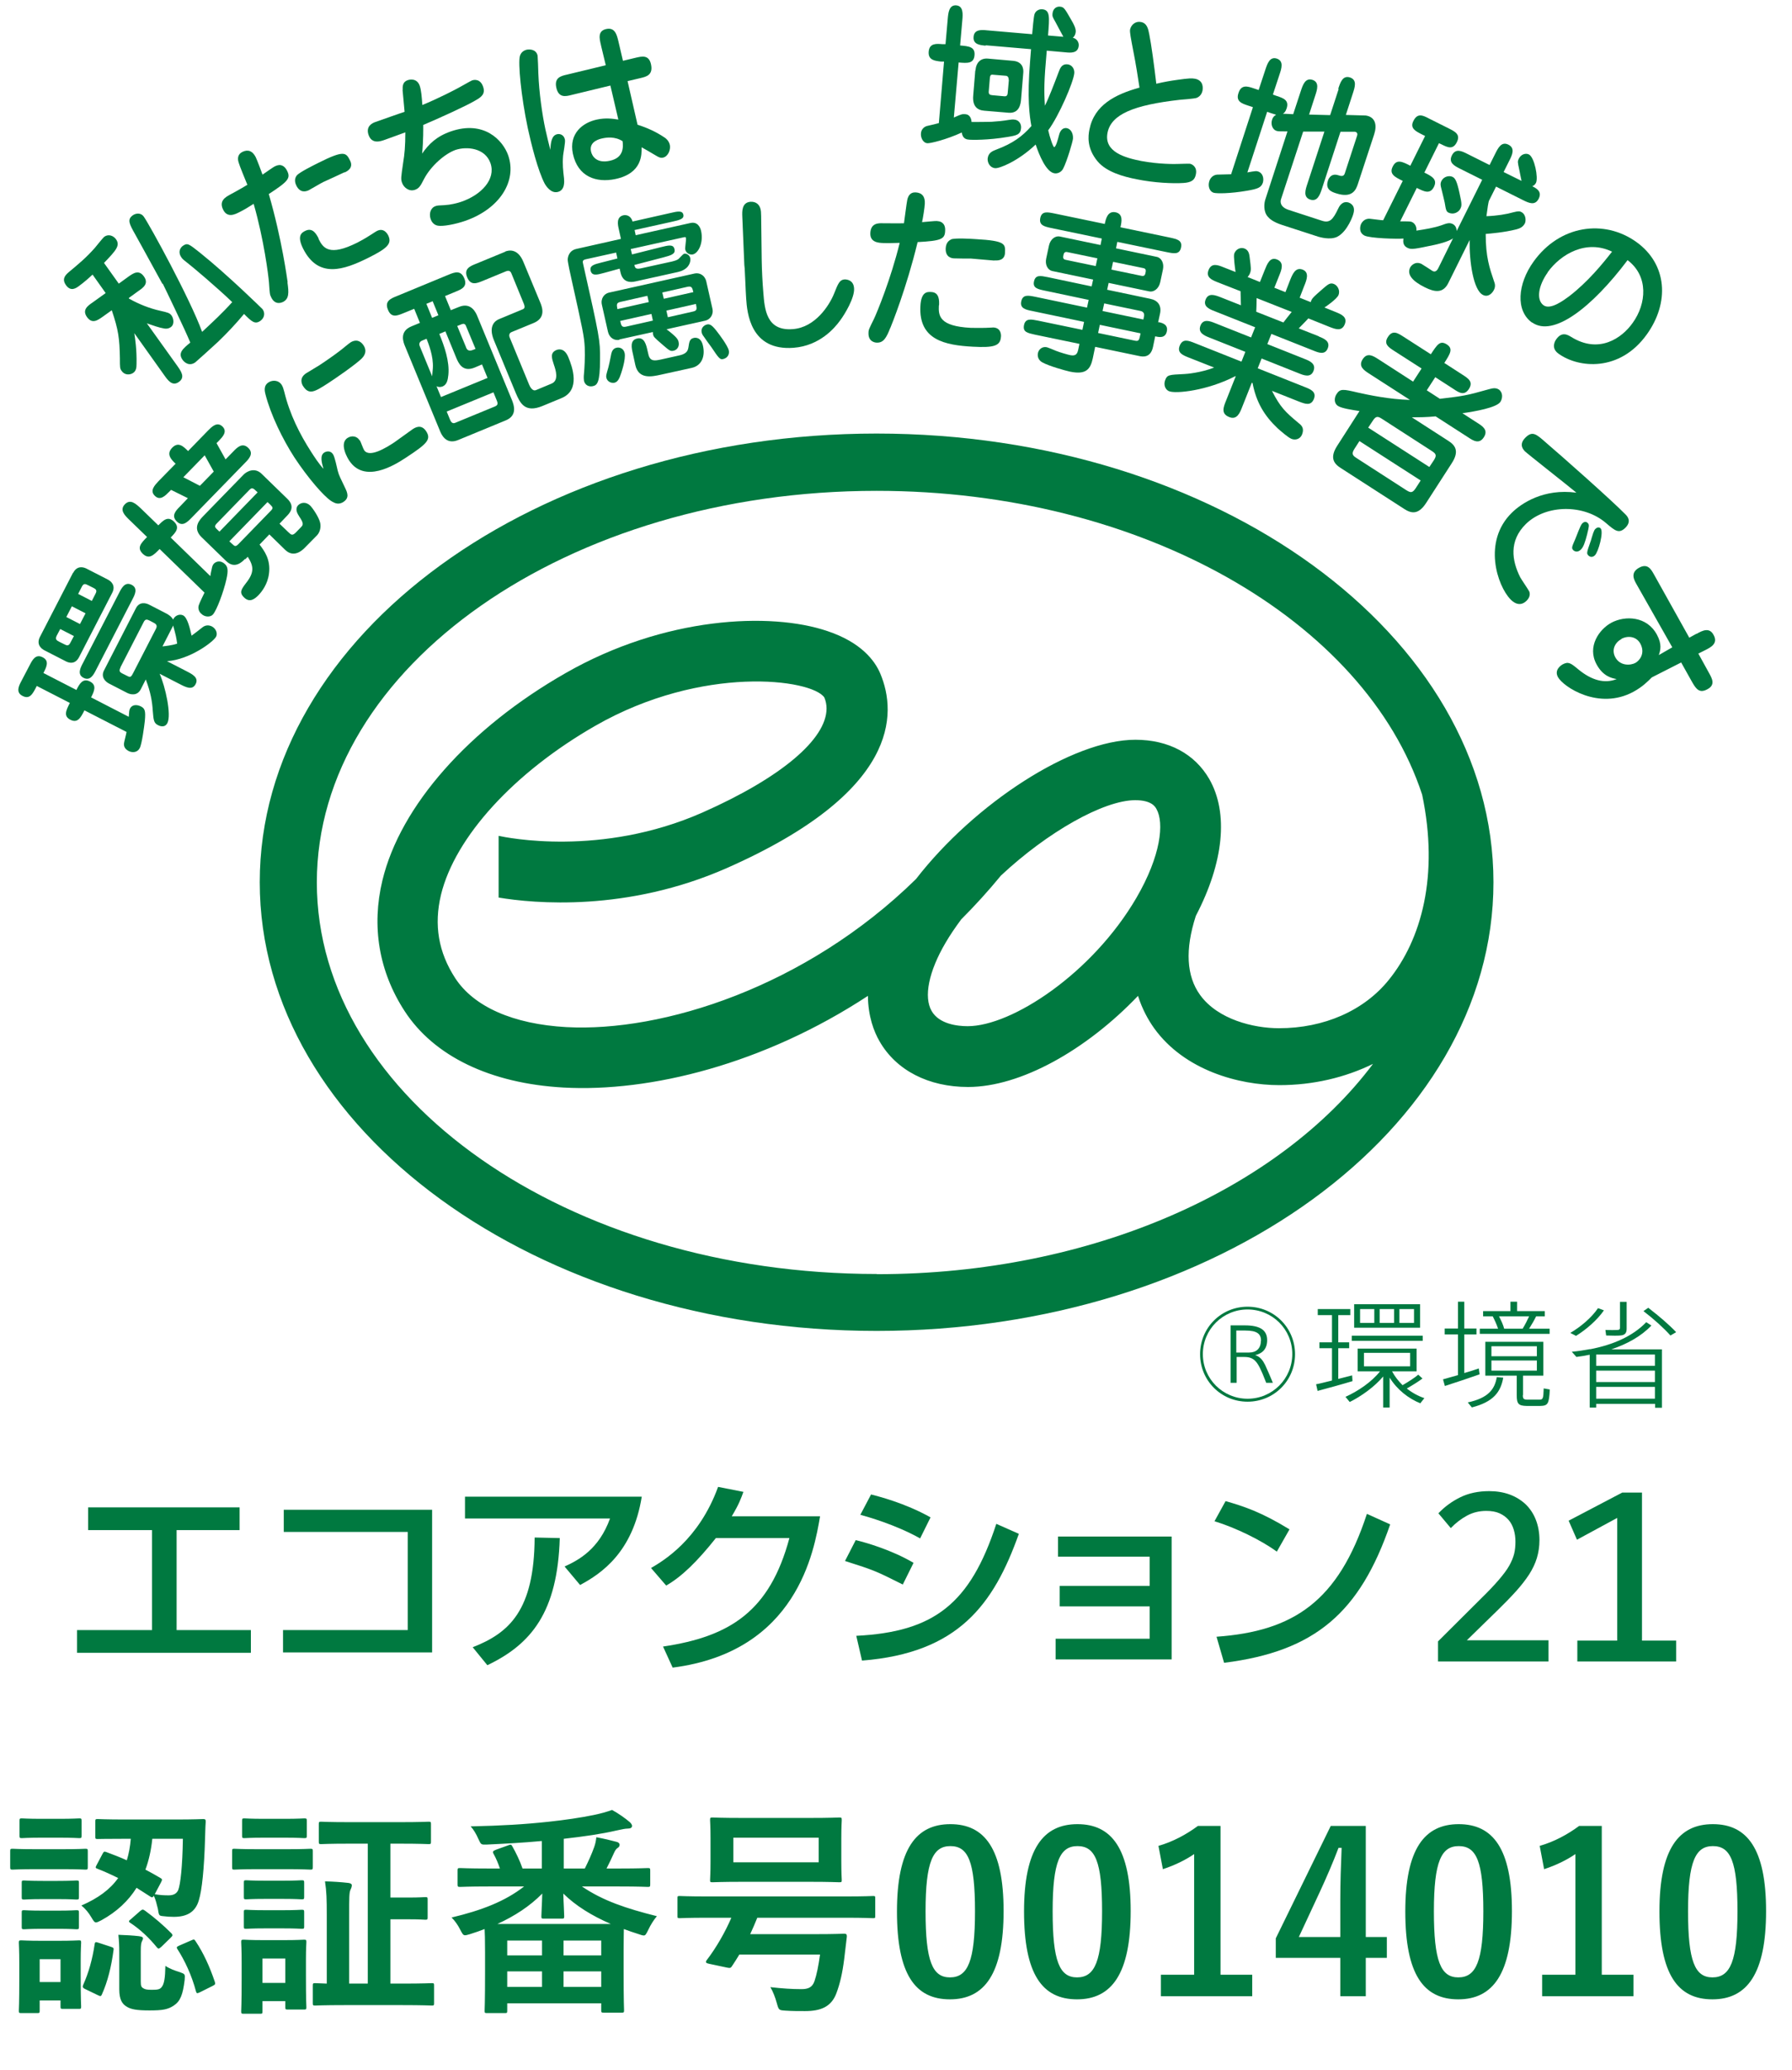
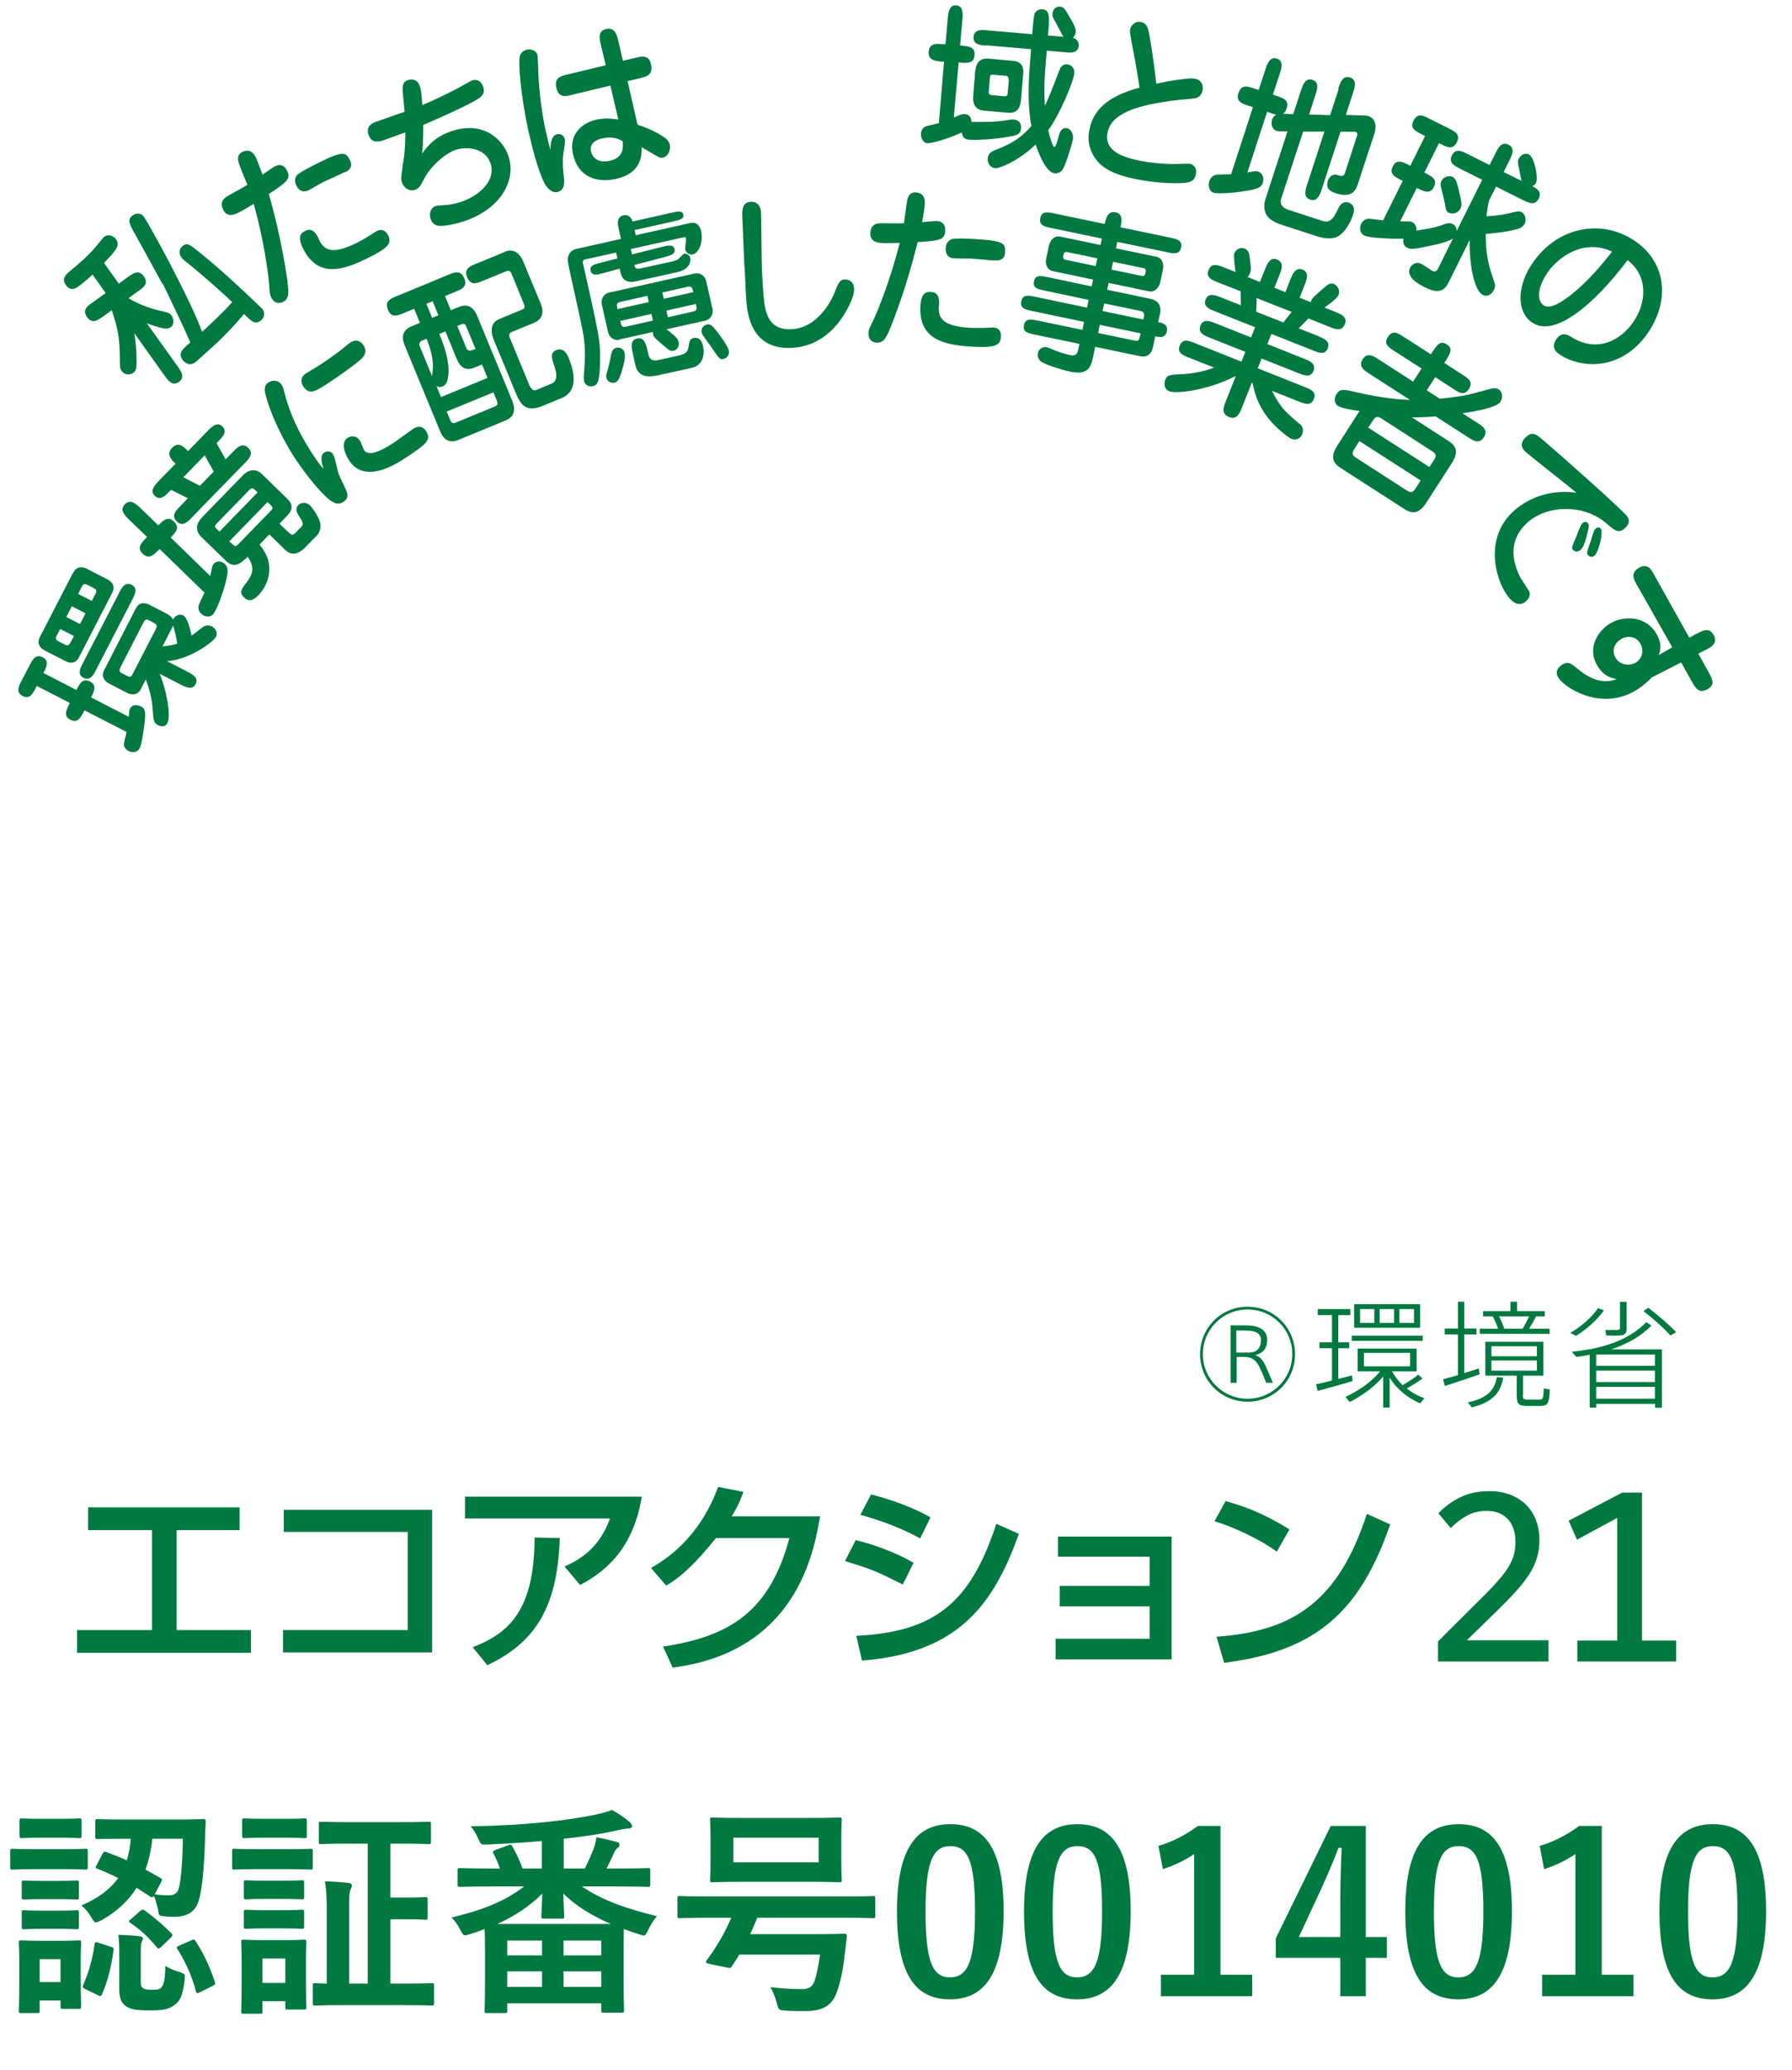
<svg xmlns="http://www.w3.org/2000/svg" width="97" height="112" viewBox="0 0 97 112" fill="none">
-   <path d="M47.45 23.461C29.04 23.461 14.06 34.351 14.06 47.741C14.06 61.131 29.04 72.021 47.45 72.021C65.86 72.021 80.84 61.131 80.84 47.741C80.84 34.351 65.86 23.461 47.45 23.461ZM47.45 68.941C30.74 68.941 17.15 59.431 17.15 47.751C17.15 36.071 30.74 26.561 47.45 26.561C61.82 26.561 73.89 33.591 76.98 43.001C77.9 47.381 76.94 50.851 75.17 53.031C73.83 54.691 71.67 55.641 69.23 55.641C67.86 55.641 65.92 55.171 64.96 53.841C64.22 52.821 64.14 51.381 64.73 49.561C66.24 46.671 66.51 44.001 65.46 42.161C64.67 40.791 63.25 40.031 61.46 40.031C58.03 40.031 52.74 43.491 49.58 47.571C43.6 53.431 35.84 55.861 30.66 55.581C27.78 55.421 25.65 54.481 24.64 52.931C23.73 51.531 23.48 50.051 23.87 48.421C24.63 45.291 27.83 41.791 32.23 39.271C38.02 35.961 43.93 36.741 44.62 37.741C44.7 37.931 44.74 38.131 44.74 38.341C44.74 40.001 42.27 42.091 38.02 43.971C32.53 46.391 27.41 45.321 26.99 45.231V48.571C28.91 48.891 33.93 49.361 39.35 46.971C48.68 42.851 48.56 38.611 47.65 36.451C47.35 35.741 46.61 34.761 44.79 34.151C41.7 33.101 35.95 33.371 30.62 36.421C25.38 39.411 21.67 43.611 20.7 47.641C20.1 50.131 20.51 52.571 21.9 54.711C23.49 57.161 26.55 58.631 30.5 58.851C35.18 59.111 41.34 57.591 46.98 53.891C46.99 55.011 47.31 55.831 47.61 56.351C48.51 57.921 50.26 58.821 52.4 58.821C55.24 58.821 58.79 56.831 61.6 53.891C61.83 54.611 62.15 55.191 62.48 55.651C64.12 57.921 67.06 58.721 69.25 58.721C71.08 58.721 72.81 58.311 74.32 57.571C69.25 64.331 59.12 68.951 47.47 68.951L47.45 68.941ZM51.18 51.021C51.43 50.591 51.72 50.171 52.03 49.751C52.77 49.011 53.49 48.221 54.18 47.381C56.69 45.031 59.74 43.301 61.45 43.301C62.33 43.301 62.53 43.651 62.6 43.781C63.02 44.521 62.85 46.291 61.51 48.591C59.12 52.681 54.77 55.531 52.38 55.531C51.83 55.531 50.84 55.421 50.43 54.711C49.99 53.951 50.27 52.571 51.18 51.021Z" fill="#007940" />
  <path d="M83.83 89.911H77.84V88.821L80.19 86.481C80.58 86.101 80.89 85.771 81.13 85.491C81.37 85.211 81.56 84.961 81.69 84.731C81.82 84.501 81.91 84.281 81.96 84.081C82.01 83.881 82.03 83.651 82.03 83.421C82.03 83.201 82 82.981 81.94 82.781C81.88 82.581 81.79 82.401 81.66 82.251C81.53 82.101 81.37 81.981 81.17 81.891C80.97 81.801 80.73 81.761 80.45 81.761C80.06 81.761 79.71 81.851 79.4 82.021C79.09 82.191 78.8 82.411 78.53 82.691L77.86 81.891C78.2 81.531 78.6 81.241 79.05 81.021C79.5 80.801 80.02 80.691 80.61 80.691C81.01 80.691 81.38 80.751 81.71 80.871C82.04 80.991 82.33 81.171 82.57 81.391C82.81 81.621 83 81.901 83.13 82.231C83.26 82.561 83.33 82.931 83.33 83.341C83.33 83.691 83.28 84.011 83.19 84.311C83.1 84.611 82.96 84.901 82.77 85.201C82.58 85.491 82.34 85.801 82.06 86.111C81.77 86.431 81.44 86.771 81.05 87.151L79.4 88.761H83.82V89.911H83.83Z" fill="#007940" />
  <path d="M90.73 89.909H85.38V88.779H87.54V82.139L85.36 83.32L84.91 82.29L87.81 80.769H88.88V88.779H90.73V89.909Z" fill="#007940" />
  <path d="M12.97 81.57V82.8H9.56V88.21H13.58V89.44H4.17V88.21H8.23V82.8H4.77V81.57H12.97Z" fill="#007940" />
  <path d="M23.39 81.699V89.419H15.32V88.209H22.07V82.899H15.36V81.699H23.38H23.39Z" fill="#007940" />
  <path d="M34.74 80.981C34.26 83.99 32.56 85.15 31.4 85.77L30.56 84.77C31.31 84.43 32.42 83.841 33.02 82.171H25.17V80.99H34.74V80.981ZM25.58 89.141C27.56 88.371 28.92 87.15 28.94 83.201L30.3 83.231C30.18 87.24 28.76 88.971 26.38 90.111L25.58 89.13V89.141Z" fill="#007940" />
  <path d="M44.39 82.051C44.07 83.921 43.15 89.381 36.41 90.241L35.89 89.101C39.53 88.561 41.67 87.181 42.73 83.231H38.75C37.74 84.501 36.9 85.321 36.06 85.801L35.24 84.851C35.91 84.461 37.83 83.321 38.87 80.461L40.24 80.731C40.11 81.091 40 81.401 39.61 82.051H44.41H44.39Z" fill="#007940" />
  <path d="M48.86 85.741C47.4 85.011 47.37 84.991 45.74 84.471L46.32 83.341C46.86 83.471 48.24 83.861 49.45 84.571L48.87 85.741H48.86ZM46.34 88.521C50.55 88.311 52.51 86.801 53.93 82.461L55.15 83.001C53.79 86.821 51.88 89.451 46.66 89.861L46.35 88.521H46.34ZM49.81 83.251C48.45 82.491 46.93 82.071 46.57 81.971L47.15 80.871C47.53 80.971 48.96 81.321 50.37 82.111L49.8 83.261L49.81 83.251Z" fill="#007940" />
-   <path d="M63.42 83.148V89.798H57.14V88.678H62.23V86.928H57.36V85.818H62.23V84.238H57.27V83.148H63.42Z" fill="#007940" />
+   <path d="M63.42 83.148V89.798H57.14V88.678H62.23V86.928H57.36V85.818H62.23V84.238H57.27V83.148Z" fill="#007940" />
  <path d="M69.11 83.96C68.27 83.35 66.89 82.671 65.74 82.32L66.34 81.231C67.32 81.51 68.29 81.831 69.8 82.76L69.11 83.971V83.96ZM65.85 88.57C70.02 88.27 72.44 86.66 73.99 81.921L75.25 82.49C73.61 87.251 71.2 89.361 66.26 89.981L65.85 88.57Z" fill="#007940" />
  <path d="M70.1 73.281C70.1 74.711 68.96 75.851 67.53 75.851C66.1 75.851 64.96 74.711 64.96 73.281C64.96 71.851 66.1 70.711 67.53 70.711C68.96 70.711 70.1 71.851 70.1 73.281ZM65.11 73.281C65.11 74.611 66.19 75.691 67.53 75.691C68.87 75.691 69.95 74.611 69.95 73.271C69.95 71.931 68.87 70.861 67.53 70.861C66.19 70.861 65.11 71.941 65.11 73.271V73.281ZM66.61 74.841V71.721H67.38C68.23 71.721 68.59 71.991 68.59 72.521C68.59 72.991 68.34 73.241 67.94 73.331C68.22 73.411 68.37 73.641 68.48 73.861C68.61 74.141 68.79 74.561 68.9 74.831H68.54C68.24 74.051 68.11 73.831 67.98 73.681C67.81 73.491 67.62 73.431 67.35 73.431H66.94V74.831H66.62L66.61 74.841ZM68.26 72.561C68.26 72.191 68.06 72.001 67.41 72.001H66.92V73.191H67.62C68 73.191 68.25 72.971 68.25 72.561H68.26Z" fill="#007940" />
  <path d="M72.1 74.698V72.958H71.42V72.638H72.1V71.168H71.33V70.838H73.09V71.168H72.44V72.638H73.03V72.958H72.44V74.618C72.71 74.548 72.98 74.478 73.19 74.428L73.21 74.738C72.65 74.908 71.81 75.138 71.32 75.268L71.24 74.908C71.46 74.868 71.76 74.788 72.09 74.708L72.1 74.698ZM77.01 74.588C76.8 74.748 76.48 74.948 76.15 75.138C76.44 75.368 76.77 75.548 77.1 75.658L76.88 75.938C76.24 75.678 75.63 75.208 75.22 74.548V76.168H74.87V74.488C74.39 75.058 73.68 75.558 73.06 75.868L72.83 75.588C73.48 75.298 74.25 74.788 74.7 74.208H73.49V72.978H76.68V74.208H75.35C75.5 74.488 75.7 74.738 75.92 74.958C76.26 74.758 76.59 74.548 76.77 74.388L77 74.598L77.01 74.588ZM77.01 72.278V72.558H73.17V72.278H77.01ZM76.87 70.578V71.848H73.3V70.578H76.87ZM73.62 71.588H74.39V70.838H73.62V71.588ZM73.83 73.938H76.33V73.208H73.83V73.938ZM75.46 71.588V70.838H74.68V71.588H75.46ZM76.54 71.588V70.838H75.75V71.588H76.54Z" fill="#007940" />
  <path d="M78.92 74.411V72.211H78.2V71.891H78.92V70.441H79.26V71.891H79.92V72.211H79.26V74.301C79.54 74.221 79.82 74.131 80.05 74.051C80.05 74.081 80.05 74.111 80.09 74.371C79.54 74.561 78.69 74.851 78.21 75.001L78.11 74.641C78.32 74.581 78.61 74.501 78.93 74.411H78.92ZM81.37 74.551C81.23 75.331 80.84 75.861 79.67 76.161L79.45 75.891C80.56 75.651 80.91 75.181 81.02 74.521L81.37 74.551ZM81.09 71.901C81.02 71.691 80.91 71.441 80.8 71.231H80.28V70.951H81.76V70.441H82.12V70.951H83.62V71.231H83.15C83.06 71.421 82.92 71.661 82.77 71.901H83.88V72.181H80.1V71.901H81.09ZM82.43 75.491C82.43 75.691 82.47 75.731 82.66 75.741H83.31C83.52 75.741 83.54 75.701 83.56 75.131L83.89 75.191C83.85 75.991 83.78 76.071 83.36 76.081C83.14 76.081 82.82 76.081 82.63 76.081C82.2 76.071 82.1 75.971 82.1 75.501V74.441H80.4V72.611H83.54V74.441H82.44V75.501L82.43 75.491ZM80.73 73.391H83.19V72.851H80.73V73.391ZM80.73 74.171H83.19V73.621H80.73V74.171ZM82.42 71.901C82.56 71.671 82.68 71.431 82.77 71.231H81.14C81.26 71.461 81.37 71.701 81.42 71.901H82.42Z" fill="#007940" />
  <path d="M86.82 70.909C86.45 71.439 85.86 71.949 85.31 72.289L85 72.129C85.56 71.799 86.14 71.319 86.5 70.789L86.82 70.909ZM86.4 75.959V76.169H86.05V73.309C85.81 73.359 85.58 73.399 85.33 73.429L85.08 73.149C85.41 73.119 85.73 73.069 86.05 73.009H86.09C87.32 72.769 88.38 72.309 89.11 71.549L89.39 71.729C88.84 72.309 88.08 72.729 87.22 73.019H89.96V76.179H89.59V75.969H86.41L86.4 75.959ZM89.58 73.909V73.299H86.4V73.909H89.58ZM89.58 74.789V74.169H86.4V74.789H89.58ZM89.58 75.689V75.049H86.4V75.689H89.58ZM88.05 70.459V71.899C88.05 72.109 87.98 72.219 87.79 72.259C87.64 72.289 87.22 72.279 86.94 72.269L86.9 71.969C87.12 71.979 87.47 71.979 87.56 71.969C87.66 71.969 87.69 71.919 87.69 71.839V70.449H88.05V70.459ZM89.22 70.769C89.83 71.239 90.34 71.679 90.73 72.089L90.42 72.269C90.06 71.869 89.57 71.419 88.96 70.949L89.22 70.769Z" fill="#007940" />
  <path d="M4.14 37.329C4.3 37.009 4.48 36.679 4.87 36.879C5.26 37.079 5.09 37.419 4.93 37.739L6.97 38.789C6.99 38.519 6.99 38.439 7.04 38.339C7.15 38.119 7.42 38.119 7.63 38.229C7.84 38.339 7.89 38.459 7.84 39.009C7.81 39.289 7.68 40.279 7.56 40.489C7.44 40.719 7.17 40.749 6.96 40.639C6.69 40.499 6.71 40.299 6.71 40.239C6.72 40.139 6.84 39.699 6.85 39.609L4.57 38.439C4.37 38.839 4.2 39.149 3.81 38.949C3.42 38.749 3.58 38.439 3.78 38.039L1.99 37.119C1.77 37.559 1.61 37.859 1.22 37.659C0.84 37.469 1.02 37.109 1.16 36.849L1.61 35.989C1.75 35.719 1.93 35.369 2.31 35.569C2.69 35.759 2.51 36.109 2.35 36.419L4.14 37.339V37.329ZM3.96 30.999C4.17 30.599 4.5 30.679 4.68 30.769L5.83 31.359C5.99 31.439 6.29 31.669 6.07 32.089L4.28 35.559C4.07 35.969 3.73 35.879 3.55 35.779L2.4 35.189C2.25 35.109 1.95 34.889 2.16 34.469L3.95 30.999H3.96ZM3.26 34.039L3.07 34.399C2.97 34.599 3.07 34.659 3.21 34.729L3.47 34.859C3.61 34.929 3.71 34.979 3.81 34.779L4 34.419L3.26 34.039ZM4.33 33.769L4.63 33.189L3.89 32.809L3.59 33.389L4.33 33.769ZM4.97 32.519L5.17 32.129C5.28 31.929 5.17 31.869 5.03 31.799L4.77 31.669C4.63 31.599 4.53 31.549 4.43 31.749L4.23 32.139L4.97 32.519ZM5.2 36.249C5.07 36.509 4.88 36.869 4.52 36.679C4.17 36.499 4.35 36.139 4.49 35.879L6.45 32.079C6.58 31.819 6.77 31.459 7.13 31.649C7.48 31.829 7.3 32.189 7.16 32.449L5.2 36.249ZM9.07 33.239C9.07 33.239 9.28 33.349 9.37 33.529C9.45 33.329 9.7 33.199 9.91 33.299C10.15 33.419 10.28 34.009 10.37 34.399C10.46 34.339 10.87 34.019 10.97 33.939C11.13 33.819 11.31 33.819 11.47 33.899C11.68 34.009 11.79 34.259 11.7 34.449C11.54 34.749 10.25 35.699 9.04 35.779L10.09 36.319C10.42 36.489 10.77 36.669 10.59 37.019C10.41 37.369 10.06 37.189 9.73 37.019L8.64 36.459C8.95 37.149 9.29 38.679 9.06 39.129C8.91 39.419 8.6 39.269 8.55 39.239C8.33 39.129 8.31 38.979 8.27 38.469C8.24 37.969 8.15 37.439 7.89 36.769L7.62 37.299C7.43 37.669 7.07 37.589 6.89 37.499L5.9 36.989C5.69 36.879 5.45 36.629 5.63 36.279L7.36 32.909C7.55 32.539 7.91 32.629 8.09 32.729L9.08 33.239H9.07ZM6.52 36.129C6.42 36.319 6.48 36.379 6.67 36.469L6.89 36.579C7.06 36.669 7.1 36.639 7.22 36.399L8.44 34.029C8.54 33.839 8.44 33.759 8.3 33.689L8.09 33.579C7.95 33.509 7.86 33.499 7.78 33.659L6.52 36.109V36.129ZM8.8 34.979C8.96 34.959 9.3 34.929 9.59 34.829C9.54 34.489 9.53 34.419 9.37 33.839C9.37 33.879 9.35 33.899 9.33 33.939L8.79 34.989L8.8 34.979Z" fill="#007940" />
  <path d="M11.39 31.169C11.39 31.089 11.45 30.839 11.46 30.789C11.48 30.689 11.5 30.579 11.58 30.499C11.71 30.369 11.95 30.309 12.18 30.529C12.31 30.659 12.38 30.819 12.25 31.369C12.11 31.999 11.73 33.039 11.52 33.259C11.39 33.399 11.09 33.409 10.89 33.209C10.83 33.159 10.7 32.999 10.75 32.779C10.78 32.659 11.02 32.169 11.07 32.069L8.64 29.709C8.31 30.049 8.07 30.289 7.73 29.969C7.39 29.639 7.63 29.399 7.96 29.059L7.01 28.139C6.75 27.889 6.46 27.599 6.76 27.289C7.06 26.979 7.36 27.269 7.62 27.509L8.57 28.429C8.83 28.169 9.08 27.899 9.42 28.229C9.76 28.559 9.5 28.819 9.24 29.089L11.38 31.169H11.39ZM9.51 25.099C9.27 24.869 8.98 24.579 9.32 24.229C9.65 23.889 9.92 24.149 10.18 24.409L11.27 23.289C11.46 23.099 11.75 22.799 12.04 23.079C12.33 23.359 12.04 23.649 11.85 23.849L11.72 23.979L12.21 24.859L12.63 24.429C12.84 24.209 13.12 23.929 13.44 24.239C13.75 24.539 13.48 24.829 13.26 25.049L10.36 28.029C10.15 28.239 9.88 28.529 9.57 28.219C9.25 27.909 9.52 27.629 9.74 27.409L10.17 26.959L9.26 26.509L9.15 26.619C8.95 26.819 8.67 27.119 8.38 26.829C8.09 26.549 8.38 26.259 8.57 26.049L9.52 25.079L9.51 25.099ZM9.93 25.829L10.82 26.289L11.57 25.519L11.08 24.639L9.93 25.819V25.829ZM13.26 30.249C13.11 30.399 12.71 30.819 12.24 30.359L10.91 29.069C10.38 28.549 10.84 28.099 11 27.929L13.19 25.679C13.36 25.509 13.78 25.279 14.15 25.629L15.55 26.989C16.01 27.429 15.67 27.779 15.51 27.939L15.13 28.339L15.63 28.819C15.75 28.929 15.82 29.009 16.01 28.819L16.31 28.509C16.42 28.399 16.43 28.289 16.21 27.969C16.11 27.809 15.94 27.559 16.14 27.339C16.29 27.189 16.56 27.139 16.79 27.359C16.92 27.489 17.26 27.979 17.33 28.289C17.38 28.509 17.33 28.789 17.16 28.969L16.49 29.649C16.41 29.729 15.93 30.229 15.44 29.759L14.58 28.919L14.05 29.469C14.3 29.799 14.66 30.269 14.56 31.039C14.49 31.609 14.18 32.009 13.99 32.209C13.8 32.399 13.52 32.639 13.21 32.329C12.93 32.059 13.07 31.879 13.32 31.549C13.78 30.969 13.73 30.629 13.41 30.129L13.28 30.259L13.26 30.249ZM13.95 26.649L13.8 26.509C13.66 26.379 13.59 26.419 13.5 26.509L11.74 28.319C11.6 28.459 11.63 28.529 11.72 28.619L11.88 28.769L13.94 26.649H13.95ZM12.42 29.299L12.56 29.429C12.71 29.569 12.75 29.599 12.91 29.439L14.64 27.659C14.8 27.499 14.78 27.459 14.62 27.299L14.48 27.169L12.42 29.289V29.299Z" fill="#007940" />
  <path d="M17.55 24.49C17.63 24.44 17.87 24.34 18.03 24.59C18.12 24.72 18.25 25.34 18.28 25.47C18.35 25.74 18.43 25.87 18.68 26.4C18.8 26.65 18.93 26.94 18.59 27.16C18.36 27.31 18.16 27.27 17.91 27.1C17.51 26.83 16.68 25.88 15.94 24.76C15.3 23.77 14.65 22.44 14.37 21.34C14.33 21.18 14.25 20.87 14.54 20.69C14.72 20.57 15.06 20.54 15.25 20.83C15.31 20.93 15.34 21.02 15.39 21.21C15.68 22.41 16.22 23.49 16.86 24.48C16.99 24.68 17.25 25.09 17.51 25.37C17.42 25.06 17.3 24.65 17.55 24.49ZM16.57 20.2C16.68 20.13 17.17 19.84 17.28 19.77C17.68 19.51 18.2 19.14 18.48 18.92C18.56 18.86 18.89 18.58 18.96 18.54C19.03 18.49 19.39 18.26 19.68 18.69C19.92 19.06 19.65 19.33 19.57 19.41C19.24 19.73 18.16 20.48 17.74 20.75C17.04 21.2 16.73 21.39 16.41 20.9C16.38 20.86 16.14 20.48 16.57 20.2ZM19.48 23.83C19.53 23.91 19.66 24.29 19.71 24.36C19.99 24.79 20.9 24.23 21.34 23.94C21.5 23.83 22.2 23.32 22.33 23.23C22.45 23.15 22.8 22.92 23.07 23.34C23.35 23.78 23.13 24.01 21.95 24.78C21.33 25.19 19.72 26.17 18.9 24.92C18.87 24.88 18.32 24.02 18.81 23.7C19.04 23.55 19.32 23.6 19.46 23.82L19.48 23.83Z" fill="#007940" />
  <path d="M24.39 16.791L24.84 16.611C25.51 16.331 25.77 16.931 25.85 17.141L27.72 21.671C27.8 21.881 28.04 22.481 27.37 22.751L24.8 23.811C24.13 24.091 23.88 23.491 23.8 23.281L21.93 18.751C21.84 18.541 21.59 17.941 22.27 17.661L22.73 17.471L22.42 16.711L21.83 16.951C21.51 17.081 21.18 17.221 21 16.761C20.81 16.311 21.13 16.161 21.46 16.031L24.29 14.861C24.61 14.731 24.94 14.601 25.13 15.061C25.32 15.511 24.99 15.651 24.67 15.781L24.09 16.021L24.4 16.781L24.39 16.791ZM23.39 20.371C23.39 20.311 23.43 20.001 23.43 19.921C23.47 19.271 23.19 18.591 23.09 18.331L22.85 18.431C22.73 18.481 22.66 18.581 22.72 18.731L23.39 20.361V20.371ZM23.42 16.301L23.08 16.441L23.39 17.201L23.73 17.061L23.42 16.301ZM23.86 21.491L26.39 20.451L26.09 19.721L25.69 19.891C25.03 20.161 24.81 19.641 24.68 19.321L24.11 17.931L23.78 18.071C24.06 18.751 24.34 19.561 24.27 20.281C24.24 20.571 24.19 20.811 23.96 20.911C23.93 20.921 23.78 20.981 23.63 20.901L23.88 21.511L23.86 21.491ZM24.18 22.271L24.36 22.711C24.4 22.801 24.47 22.951 24.64 22.881L26.8 21.991C26.99 21.911 26.93 21.781 26.89 21.671L26.71 21.231L24.18 22.271ZM25.23 18.811C25.33 19.051 25.52 18.971 25.69 18.901L25.74 18.881L25.22 17.631C25.18 17.531 25.1 17.501 25 17.541L24.75 17.641L25.23 18.801V18.811ZM27.35 13.611C27.55 13.531 28.03 13.441 28.33 14.171L29.24 16.361C29.37 16.661 29.54 17.211 28.88 17.481L27.69 17.971C27.54 18.031 27.56 18.181 27.58 18.241L28.64 20.811C28.67 20.881 28.8 21.191 29.01 21.111L29.85 20.761C30.27 20.591 30.08 20.021 29.98 19.731C29.87 19.391 29.76 19.091 30.12 18.941C30.17 18.921 30.53 18.771 30.76 19.321C30.99 19.871 31.43 21.111 30.4 21.541L29.36 21.971C28.41 22.361 28.15 21.811 27.92 21.271L26.74 18.421C26.41 17.631 26.81 17.351 27.01 17.271L28.31 16.731C28.45 16.671 28.38 16.511 28.36 16.451L27.68 14.791C27.61 14.611 27.47 14.651 27.39 14.681L26.13 15.201C25.81 15.331 25.48 15.471 25.29 15.011C25.1 14.561 25.42 14.411 25.75 14.281L27.35 13.621V13.611Z" fill="#007940" />
  <path d="M33.42 13.988L33.35 13.668L31.721 14.028C31.52 14.068 31.53 14.148 31.57 14.308C32.45 18.228 32.49 18.408 32.48 19.438C32.48 20.728 32.321 20.848 32.081 20.898C31.89 20.938 31.671 20.858 31.61 20.608C31.601 20.538 31.59 20.398 31.61 20.228C31.64 19.898 31.671 19.358 31.651 18.798C31.62 18.188 31.55 17.878 30.921 15.048C30.881 14.888 30.73 14.178 30.73 14.058C30.73 13.938 30.78 13.558 31.21 13.468L33.611 12.928L33.49 12.378C33.441 12.158 33.35 11.738 33.751 11.648C33.901 11.618 34.151 11.668 34.24 11.988L36.281 11.528C36.66 11.438 36.941 11.378 36.99 11.618C37.041 11.848 36.781 11.908 36.38 11.998L34.35 12.448L34.41 12.728L37.37 12.068C37.77 11.978 37.91 12.318 37.95 12.498C38.09 13.128 37.81 13.698 37.501 13.768C37.35 13.798 37.141 13.718 37.09 13.498C37.071 13.418 37.151 12.978 37.13 12.888C37.12 12.818 37.1 12.818 36.931 12.858L34.141 13.478L34.211 13.768L35.761 13.378C36.17 13.278 36.45 13.198 36.511 13.488C36.571 13.748 36.321 13.818 35.91 13.928L34.34 14.338C34.37 14.488 34.401 14.588 34.711 14.518L36.391 14.148C36.511 14.118 36.611 14.088 36.711 14.028C36.761 13.998 36.971 13.738 37.041 13.728C37.141 13.708 37.321 13.788 37.361 13.958C37.401 14.138 37.31 14.388 37.12 14.528C36.941 14.668 36.761 14.708 36.52 14.758L34.401 15.228C34.1 15.298 33.711 15.278 33.59 14.748L33.541 14.538L32.7 14.768C32.3 14.878 32.041 14.938 31.971 14.648C31.91 14.378 32.141 14.308 32.55 14.208L33.42 13.988ZM33.531 18.388C33.281 18.448 32.99 18.298 32.91 17.958L32.581 16.498C32.501 16.148 32.711 15.898 32.95 15.838L37.611 14.798C37.861 14.748 38.151 14.888 38.23 15.228L38.56 16.688C38.641 17.038 38.431 17.288 38.191 17.348L36.081 17.818C36.67 18.268 36.7 18.378 36.73 18.498C36.791 18.748 36.651 18.938 36.461 18.978C36.281 19.018 36.24 18.978 35.8 18.598C35.42 18.268 35.38 18.228 35.35 18.098C35.34 18.038 35.34 18.008 35.34 17.968L33.531 18.368V18.388ZM32.821 20.438C32.8 20.328 32.81 20.298 32.931 19.878C32.98 19.688 33.001 19.588 33.09 19.138C33.12 19.018 33.181 18.858 33.37 18.818C33.531 18.778 33.751 18.848 33.81 19.098C33.891 19.448 33.611 20.248 33.55 20.398C33.511 20.478 33.42 20.728 33.181 20.718C33.06 20.718 32.87 20.648 32.821 20.438ZM35.12 16.348L35.041 16.008L33.581 16.338C33.37 16.388 33.37 16.468 33.42 16.728L35.111 16.348H35.12ZM33.571 17.368C33.63 17.648 33.67 17.718 33.88 17.678L35.34 17.348L35.261 16.988L33.571 17.368ZM35.1 19.188C35.191 19.578 35.461 19.518 35.761 19.458L36.791 19.228C37.2 19.138 37.24 18.928 37.261 18.818C37.31 18.488 37.331 18.338 37.55 18.288C37.59 18.278 37.941 18.198 38.05 18.708C38.181 19.268 37.99 19.788 37.441 19.908L35.761 20.278C35.3 20.378 34.571 20.548 34.391 19.758L34.261 19.158C34.181 18.818 34.09 18.408 34.49 18.318C34.88 18.228 34.98 18.658 35.05 18.978L35.1 19.188ZM37.531 15.808C37.471 15.548 37.431 15.478 37.221 15.518L35.85 15.828L35.931 16.168L37.531 15.808ZM36.071 16.808L36.151 17.168L37.52 16.858C37.73 16.808 37.73 16.728 37.67 16.448L36.071 16.808ZM38.501 18.778C38.431 18.688 38.141 18.288 38.071 18.178C38.041 18.148 38.001 18.068 37.98 17.988C37.931 17.758 38.1 17.598 38.27 17.558C38.441 17.518 38.571 17.618 38.87 18.018C38.91 18.068 39.391 18.698 39.45 18.968C39.49 19.148 39.401 19.338 39.211 19.408C38.98 19.498 38.931 19.418 38.501 18.778Z" fill="#007940" />
  <path d="M41.23 14.05C41.24 14.659 41.27 15.249 41.32 15.85C41.39 16.73 41.48 17.93 42.92 17.809C44.13 17.72 44.89 16.52 45.14 15.909C45.37 15.329 45.45 15.139 45.72 15.12C45.8 15.12 46.2 15.13 46.23 15.6C46.27 16.11 45.72 17.02 45.47 17.349C45.18 17.75 44.37 18.709 42.96 18.82C40.61 19 40.44 16.91 40.39 16.16C40.36 15.739 40.33 14.809 40.31 14.54L40.29 14.339L40.18 11.71C40.17 11.44 40.15 10.96 40.62 10.919C40.93 10.899 41.16 11.079 41.19 11.45C41.19 11.479 41.19 11.499 41.2 11.69L41.23 14.04V14.05Z" fill="#007940" />
  <path d="M48.191 17.741C47.98 18.282 47.821 18.561 47.45 18.541C47.401 18.541 46.99 18.512 47.011 18.012C47.011 17.841 47.05 17.782 47.31 17.252C47.471 16.912 48.221 15.101 48.7 13.142C48.37 13.152 48.09 13.162 47.81 13.152C47.541 13.142 47.081 13.111 47.111 12.601C47.141 12.062 47.56 12.072 47.81 12.082C48.63 12.091 48.711 12.082 48.931 12.082C48.961 11.882 49.081 10.931 49.111 10.812C49.16 10.591 49.281 10.392 49.571 10.412C49.91 10.431 50.081 10.642 50.06 11.021C50.05 11.232 49.961 11.802 49.91 12.021C50.17 12.002 50.641 11.951 50.711 11.961C51.071 11.982 51.181 12.211 51.16 12.502C51.141 12.941 50.941 13.031 49.67 13.101C49.06 15.621 48.261 17.581 48.191 17.752V17.741ZM50.821 16.521C50.791 17.091 50.84 17.651 52.541 17.741C52.7 17.741 52.99 17.752 53.361 17.741C53.681 17.732 53.7 17.721 53.77 17.721C54.211 17.741 54.191 18.172 54.181 18.221C54.151 18.721 53.8 18.822 52.67 18.762C51.16 18.681 49.721 18.401 49.821 16.561C49.861 15.771 50.2 15.791 50.41 15.802C50.861 15.822 50.84 16.291 50.831 16.521H50.821ZM53.831 14.101C53.63 14.091 52.74 14.002 52.56 13.992C52.42 13.992 51.8 13.992 51.66 13.982C51.501 13.982 51.16 13.912 51.191 13.421C51.211 13.111 51.391 13.002 51.49 12.951C51.7 12.871 52.55 12.921 52.831 12.941C54.431 13.031 54.42 13.201 54.401 13.681C54.38 14.121 53.971 14.101 53.831 14.091V14.101Z" fill="#007940" />
  <path d="M58.84 16.639L58.93 16.229L56.56 15.729C56.18 15.649 55.89 15.589 55.97 15.229C56.05 14.859 56.32 14.919 56.72 14.999L59.09 15.499L59.17 15.129L56.97 14.669C56.7 14.609 56.56 14.319 56.63 13.989L56.78 13.289C56.86 12.929 57.13 12.749 57.37 12.799L59.57 13.259L59.64 12.909L56.9 12.339C56.54 12.259 56.23 12.199 56.31 11.799C56.39 11.409 56.7 11.479 57.06 11.549L59.8 12.119C59.86 11.829 59.96 11.399 60.39 11.489C60.8 11.579 60.72 11.989 60.65 12.299L63.34 12.859C63.7 12.939 64.01 12.999 63.93 13.389C63.85 13.789 63.54 13.719 63.18 13.649L60.48 13.089L60.41 13.439L62.61 13.899C62.87 13.949 63.02 14.249 62.95 14.579L62.8 15.279C62.72 15.639 62.44 15.819 62.21 15.769L60.01 15.309L59.93 15.679L62.26 16.169C62.66 16.249 62.89 16.519 62.79 16.979L62.69 17.439H62.76C62.91 17.479 63.24 17.559 63.16 17.929C63.08 18.319 62.74 18.249 62.53 18.199L62.41 18.779C62.28 19.389 61.83 19.299 61.68 19.269L59.28 18.769L59.15 19.399C59.02 19.999 58.77 20.289 57.91 20.109C57.64 20.049 56.78 19.809 56.42 19.609C56.13 19.449 56.17 19.169 56.18 19.119C56.22 18.909 56.41 18.739 56.66 18.789C56.74 18.809 57.1 18.959 57.17 18.989C57.4 19.079 57.79 19.189 57.93 19.219C58.23 19.279 58.31 19.149 58.36 18.939L58.43 18.609L56.02 18.109C55.62 18.019 55.35 17.969 55.43 17.589C55.51 17.209 55.82 17.279 56.18 17.349L58.59 17.849L58.68 17.419L55.87 16.829C55.52 16.759 55.2 16.689 55.28 16.309C55.36 15.919 55.67 15.989 56.03 16.059L58.85 16.649L58.84 16.639ZM59.31 14.399L59.4 13.979L57.76 13.639C57.65 13.619 57.59 13.679 57.57 13.779C57.54 13.909 57.52 14.029 57.68 14.059L59.31 14.399ZM59.53 17.589L59.44 18.019L61.4 18.429C61.55 18.459 61.64 18.479 61.69 18.259L61.74 18.039L59.54 17.579L59.53 17.589ZM61.89 17.289L61.93 17.089C61.94 17.019 61.93 16.869 61.74 16.829L59.77 16.419L59.68 16.829L61.88 17.289H61.89ZM60.25 14.169L60.16 14.589L61.8 14.929C61.92 14.949 61.98 14.899 62 14.789C62.03 14.659 62.05 14.539 61.89 14.509L60.25 14.169Z" fill="#007940" />
  <path d="M71.39 18.21C71.67 18.32 72.02 18.47 71.87 18.85C71.72 19.23 71.36 19.08 71.09 18.97L68.82 18.07L68.6 18.62L70.61 19.42C70.89 19.53 71.25 19.68 71.1 20.07C70.95 20.46 70.57 20.31 70.3 20.2L68.29 19.4L68.08 19.93L70.62 20.94C70.95 21.07 71.27 21.2 71.12 21.59C70.96 21.98 70.65 21.86 70.31 21.73L68.85 21.15C69.31 22.05 69.57 22.29 70.3 22.9C70.43 23 70.62 23.16 70.48 23.51C70.38 23.77 70.11 23.83 69.91 23.75C69.71 23.67 69.31 23.31 69.16 23.18C68.44 22.5 68 21.77 67.8 20.73L67.76 20.71L67.24 22.02C67.12 22.33 66.96 22.74 66.54 22.57C66.08 22.39 66.22 22.04 66.37 21.67L66.89 20.36H66.86C65.35 21.14 63.64 21.32 63.28 21.17C63.08 21.09 62.97 20.83 63.07 20.57C63.18 20.28 63.27 20.28 64.11 20.24C64.21 20.24 65.01 20.17 65.72 19.89L64.35 19.35C64.02 19.22 63.7 19.09 63.86 18.7C64.02 18.31 64.33 18.43 64.66 18.56L67.2 19.57L67.41 19.04L65.47 18.27C65.19 18.16 64.83 18.01 64.98 17.62C65.13 17.23 65.51 17.38 65.78 17.49L67.72 18.26L67.94 17.71L65.75 16.84C65.46 16.73 65.11 16.58 65.26 16.21C65.41 15.83 65.77 15.97 66.06 16.08L67.17 16.52C67.16 16.08 67.16 16.03 67.15 15.76L65.9 15.27C65.6 15.15 65.26 15.01 65.42 14.61C65.58 14.21 65.92 14.34 66.22 14.46L66.88 14.72C66.85 14.52 66.76 13.86 66.81 13.72C66.91 13.46 67.17 13.37 67.37 13.45C67.59 13.54 67.62 13.75 67.64 13.9C67.72 14.53 67.73 14.6 67.66 14.79C67.63 14.87 67.58 14.94 67.53 14.99L68.2 15.26L68.46 14.61C68.59 14.29 68.74 13.89 69.12 14.04C69.52 14.2 69.38 14.58 69.24 14.92L68.98 15.57L69.58 15.81L69.82 15.19C69.96 14.84 70.12 14.44 70.51 14.59C70.89 14.74 70.73 15.15 70.59 15.49L70.35 16.11L70.95 16.35C71 16.16 71.05 16.11 71.6 15.63C71.88 15.39 72 15.28 72.21 15.37C72.39 15.44 72.56 15.71 72.45 15.97C72.37 16.18 71.72 16.63 71.69 16.64L72.31 16.89C72.6 17.01 72.95 17.15 72.79 17.55C72.63 17.95 72.28 17.81 71.99 17.7L70.82 17.23C70.75 17.31 70.71 17.35 70.3 17.77L71.39 18.2V18.21ZM69.47 17.45C69.61 17.27 69.76 17.07 69.92 16.88L68.02 16.13C68.02 16.37 68.01 16.68 68 16.87L69.47 17.45Z" fill="#007940" />
  <path d="M73.57 22.241C73.19 22.181 72.64 22.101 72.43 21.971C72.19 21.821 72.22 21.511 72.35 21.321C72.54 21.031 72.69 21.051 73.49 21.241C74.07 21.371 75.2 21.611 76.32 21.641L74.1 20.211C73.84 20.041 73.51 19.831 73.76 19.441C74.01 19.051 74.33 19.261 74.6 19.431L76.49 20.651L76.95 19.941L75.47 18.991C75.16 18.791 74.88 18.611 75.13 18.231C75.38 17.841 75.66 18.021 75.97 18.221L77.45 19.171C77.8 18.641 77.95 18.401 78.32 18.641C78.67 18.871 78.5 19.141 78.18 19.641L79.17 20.281C79.48 20.481 79.76 20.661 79.51 21.051C79.26 21.431 78.98 21.251 78.68 21.051L77.69 20.411L77.23 21.121L77.94 21.581C79.19 21.431 79.33 21.421 80.6 21.061C80.79 21.011 80.95 20.971 81.12 21.071C81.35 21.221 81.35 21.531 81.22 21.741C81.02 22.061 79.81 22.271 79.16 22.361L79.98 22.891C80.25 23.061 80.57 23.271 80.32 23.661C80.07 24.051 79.75 23.851 79.48 23.671L77.71 22.531C77.18 22.581 76.85 22.581 76.42 22.581L78.39 23.851C78.77 24.091 79.01 24.411 78.58 25.071L77.2 27.211C76.77 27.881 76.38 27.781 76.01 27.541L72.58 25.331C72.2 25.091 71.96 24.771 72.39 24.111L73.59 22.241H73.57ZM73.59 23.861L73.32 24.281C73.14 24.561 73.21 24.651 73.45 24.801L76.1 26.511C76.35 26.671 76.45 26.691 76.63 26.421L76.9 26.001L73.59 23.871V23.861ZM77.37 25.271L77.61 24.911C77.79 24.631 77.73 24.551 77.48 24.391L74.83 22.681C74.59 22.521 74.48 22.491 74.3 22.781L74.06 23.141L77.37 25.271Z" fill="#007940" />
  <path d="M82.54 24.421C82.47 24.341 82.18 24.061 82.58 23.671C82.95 23.311 83.15 23.481 83.67 23.941C84.57 24.711 87.25 27.081 87.99 27.841C88.08 27.931 88.34 28.201 87.98 28.561C87.63 28.901 87.42 28.721 86.94 28.311C85.74 27.271 83.69 27.291 82.6 28.351C81.66 29.271 81.84 30.351 82.29 31.241C82.36 31.371 82.72 31.891 82.78 32.011C82.84 32.181 82.79 32.351 82.63 32.511C82.22 32.911 81.84 32.511 81.76 32.431C81.05 31.701 80.24 29.301 81.84 27.741C82.35 27.241 83.55 26.421 85.33 26.661C84.89 26.291 82.63 24.521 82.53 24.411L82.54 24.421ZM85.92 28.881C85.79 29.381 85.71 29.611 85.56 29.751C85.4 29.901 85.24 29.851 85.16 29.771C85.05 29.661 85.09 29.581 85.26 29.191C85.32 29.061 85.54 28.431 85.64 28.331C85.75 28.221 85.86 28.211 85.95 28.311C86.03 28.391 86.02 28.481 85.92 28.871V28.881ZM86.1 29.301C86.12 29.231 86.2 28.951 86.24 28.841C86.29 28.721 86.31 28.661 86.36 28.621C86.46 28.521 86.57 28.521 86.64 28.591C86.82 28.781 86.52 29.871 86.33 30.051C86.19 30.191 86.04 30.121 85.99 30.071C85.87 29.951 85.88 29.921 86.1 29.291V29.301Z" fill="#007940" />
  <path d="M91.84 34.298C92.17 34.108 92.54 33.938 92.76 34.368C93.01 34.828 92.6 35.029 92.31 35.178L91.93 35.368L92.52 36.438C92.67 36.718 92.87 37.059 92.42 37.298C92 37.529 91.82 37.298 91.61 36.938L91 35.849L89.41 36.658C89.21 36.858 88.91 37.169 88.41 37.438C86.54 38.449 84.62 37.169 84.33 36.639C84.12 36.248 84.49 36.008 84.59 35.949C84.9 35.788 85.02 35.879 85.44 36.228C86.16 36.819 86.86 37.008 87.51 36.748C87.24 36.699 86.77 36.599 86.42 35.949C85.9 34.989 86.56 34.059 87.22 33.699C87.97 33.298 89.15 33.339 89.69 34.349C89.97 34.868 89.88 35.188 89.79 35.449L90.52 35.029L88.58 31.608C88.45 31.378 88.23 30.988 88.73 30.718C89.19 30.468 89.38 30.819 89.53 31.088L91.44 34.508L91.82 34.298H91.84ZM87.77 34.578C87.42 34.769 87.22 35.158 87.43 35.559C87.69 36.048 88.26 36.019 88.53 35.868C88.73 35.758 89.08 35.368 88.79 34.828C88.57 34.428 88.11 34.389 87.77 34.569V34.578Z" fill="#007940" />
  <path d="M6.98 16.159C7.52 16.459 8.09 16.689 8.68 16.819C9.07 16.909 9.18 16.929 9.29 17.079C9.39 17.219 9.46 17.549 9.25 17.699C9.11 17.799 8.96 17.799 8.85 17.769C8.64 17.739 8.27 17.609 7.95 17.499L9.59 19.789C9.8 20.089 10.04 20.419 9.68 20.669C9.33 20.919 9.09 20.589 8.88 20.289L7.27 18.029C7.31 18.279 7.41 18.939 7.39 19.699C7.39 19.889 7.37 20.069 7.21 20.179C7.05 20.289 6.76 20.319 6.59 20.079C6.49 19.949 6.49 19.889 6.49 19.379C6.47 18.299 6.41 17.859 6.05 16.789L5.56 17.139C5.29 17.329 4.99 17.549 4.71 17.159C4.44 16.779 4.73 16.559 5.01 16.369L5.72 15.859L5.01 14.859C4.82 15.039 4.56 15.269 4.26 15.489C4.12 15.589 3.83 15.799 3.57 15.429C3.37 15.149 3.46 14.949 3.72 14.729C4.26 14.279 4.65 13.959 5.13 13.419C5.2 13.339 5.55 12.889 5.65 12.809C5.86 12.659 6.13 12.739 6.28 12.949C6.52 13.289 6.28 13.549 5.63 14.229L6.43 15.349L6.94 14.979C7.21 14.789 7.51 14.569 7.79 14.959C8.06 15.339 7.77 15.559 7.49 15.749L6.98 16.119V16.139V16.159ZM8.79 15.359C7.67 13.329 7.55 13.089 7.31 12.669C7 12.119 6.87 11.879 7.19 11.649C7.38 11.519 7.64 11.519 7.78 11.719C8.09 12.149 10.3 16.189 10.94 17.959C11.5 17.439 12.05 16.929 12.57 16.349C11.74 15.549 10.41 14.429 10.11 14.199C9.9 14.039 9.86 13.989 9.82 13.929C9.61 13.629 9.77 13.399 9.89 13.309C10.15 13.129 10.21 13.189 10.83 13.679C12.36 14.909 14.17 16.689 14.21 16.729C14.36 16.929 14.32 17.199 14.1 17.359C13.8 17.569 13.63 17.409 13.21 16.989C12.77 17.519 12.3 18.019 11.8 18.499C11.42 18.849 10.68 19.519 10.57 19.609C10.24 19.839 9.98 19.609 9.88 19.469C9.62 19.099 9.9 18.869 10.3 18.539C10.04 17.889 8.9 15.529 8.81 15.349L8.79 15.359Z" fill="#007940" />
  <path d="M15.56 15.28C15.64 15.85 15.65 16.17 15.32 16.34C15.27 16.36 14.9 16.55 14.68 16.09C14.6 15.94 14.6 15.87 14.56 15.29C14.53 14.92 14.29 12.97 13.73 11.03C13.45 11.21 13.22 11.35 12.96 11.48C12.72 11.6 12.31 11.81 12.08 11.35C11.84 10.87 12.21 10.67 12.42 10.55C13.14 10.16 13.2 10.11 13.39 10C13.31 9.81 12.95 8.93 12.92 8.8C12.85 8.59 12.86 8.35 13.12 8.22C13.43 8.07 13.67 8.17 13.84 8.5C13.93 8.69 14.13 9.23 14.21 9.45C14.43 9.3 14.81 9.03 14.88 9C15.2 8.84 15.41 8.98 15.54 9.24C15.74 9.64 15.61 9.81 14.55 10.5C15.27 12.99 15.54 15.09 15.57 15.27L15.56 15.28ZM18.65 9.32C18.47 9.41 17.65 9.78 17.5 9.85C17.37 9.91 16.84 10.23 16.72 10.29C16.58 10.36 16.25 10.47 16.04 10.04C15.9 9.76 16 9.57 16.07 9.49C16.21 9.32 16.98 8.94 17.22 8.82C18.65 8.1 18.73 8.26 18.95 8.69C19.15 9.09 18.79 9.27 18.66 9.33L18.65 9.32ZM17.24 12.92C17.49 13.43 17.82 13.89 19.34 13.13C19.48 13.06 19.74 12.92 20.05 12.72C20.32 12.55 20.34 12.53 20.4 12.5C20.79 12.3 20.98 12.68 21.01 12.73C21.23 13.18 20.98 13.43 19.96 13.94C18.6 14.62 17.22 15.09 16.4 13.44C16.05 12.73 16.35 12.58 16.53 12.49C16.94 12.29 17.14 12.7 17.25 12.91L17.24 12.92Z" fill="#007940" />
  <path d="M21.8 4.862C21.78 4.642 21.82 4.422 22.06 4.342C22.13 4.312 22.56 4.192 22.72 4.642C22.8 4.882 22.83 5.222 22.86 5.682C23.68 5.352 24.68 4.832 24.82 4.752C24.94 4.692 25.45 4.392 25.55 4.352C25.66 4.312 26 4.252 26.15 4.692C26.29 5.092 26.04 5.262 25.74 5.432C25.24 5.732 23.78 6.392 22.91 6.762C22.91 6.942 22.92 7.582 22.85 8.312C23.21 7.792 23.63 7.382 24.4 7.112C26.19 6.492 27.22 7.582 27.51 8.412C27.99 9.802 27.05 11.302 25.18 11.952C24.63 12.142 23.97 12.262 23.7 12.212C23.46 12.172 23.35 11.972 23.31 11.852C23.21 11.552 23.31 11.242 23.58 11.152C23.65 11.122 23.77 11.112 24.05 11.102C24.4 11.082 24.71 11.002 24.96 10.922C26.05 10.552 26.85 9.702 26.55 8.832C26.26 8.002 25.27 7.912 24.66 8.112C24.09 8.312 23.33 8.972 22.96 9.672C22.76 10.062 22.69 10.192 22.46 10.272C22.15 10.382 21.85 10.152 21.76 9.882C21.69 9.682 21.71 9.592 21.82 8.822C21.9 8.342 21.94 7.902 21.94 7.162C21.77 7.222 20.99 7.512 20.84 7.562C20.59 7.652 20.13 7.812 19.95 7.302C19.79 6.842 20.14 6.662 20.32 6.602C20.58 6.512 21.67 6.122 21.9 6.052C21.89 5.862 21.8 5.032 21.79 4.862H21.8Z" fill="#007940" />
  <path d="M30.17 7.26C30.32 7.23 30.53 7.3 30.58 7.56C30.61 7.69 30.49 8.3 30.48 8.42C30.44 8.9 30.48 9.22 30.53 9.65C30.54 9.79 30.6 10.3 30.18 10.39C29.82 10.47 29.56 10.07 29.49 9.95C29.11 9.23 28.75 7.77 28.57 6.94C28.2 5.19 28.04 3.41 28.14 3.04C28.2 2.82 28.36 2.73 28.51 2.69C28.67 2.66 29.02 2.66 29.1 3.01C29.11 3.07 29.14 3.84 29.14 3.97C29.18 5.01 29.35 6.2 29.52 6.99C29.62 7.45 29.71 7.79 29.79 8.11C29.81 7.67 29.87 7.32 30.17 7.26ZM32.53 2.44C32.44 2.07 32.35 1.67 32.82 1.57C33.29 1.47 33.39 1.89 33.47 2.22L33.72 3.29L34.43 3.12C34.74 3.05 35.13 2.95 35.24 3.49C35.36 4.06 34.98 4.15 34.69 4.22L33.97 4.39L34.51 6.75C35.02 6.91 35.51 7.13 35.97 7.44C36.05 7.49 36.21 7.62 36.26 7.85C36.31 8.11 36.16 8.47 35.89 8.53C35.74 8.56 35.64 8.5 35.49 8.41C35.08 8.17 35.04 8.14 34.73 7.97C34.73 8.33 34.79 9.38 33.3 9.69C32.29 9.9 31.28 9.58 31.01 8.32C30.78 7.22 31.55 6.63 32.31 6.47C32.76 6.37 33.16 6.42 33.47 6.47L33.04 4.63L30.93 5.14C30.62 5.22 30.23 5.31 30.11 4.73C30 4.2 30.37 4.11 30.68 4.04L32.79 3.53L32.53 2.45V2.44ZM32.6 7.49C32.5 7.51 31.87 7.64 31.99 8.19C32.04 8.44 32.29 8.86 33.01 8.7C33.76 8.54 33.74 7.97 33.7 7.64C33.28 7.37 32.82 7.44 32.6 7.49Z" fill="#007940" />
  <path d="M51.63 6.361C51.68 6.341 51.94 6.221 51.99 6.211C52.08 6.171 52.17 6.171 52.27 6.181C52.49 6.201 52.58 6.411 52.59 6.601C52.84 6.601 53.36 6.601 53.67 6.591C53.99 6.571 54.3 6.541 54.59 6.491C54.77 6.461 54.83 6.461 54.9 6.471C55.16 6.491 55.29 6.711 55.27 6.931C55.24 7.291 55.02 7.331 54.54 7.411C53.49 7.591 52.58 7.571 52.49 7.561C52.34 7.551 52.11 7.531 52.06 7.171C51.21 7.561 50.36 7.761 50.2 7.751C49.95 7.731 49.83 7.431 49.85 7.221C49.88 6.881 50.17 6.811 50.25 6.801C50.34 6.781 50.73 6.691 50.82 6.661L51.1 3.331H50.93C50.61 3.291 50.23 3.261 50.27 2.791C50.31 2.331 50.69 2.361 51.01 2.391H51.18L51.3 1.031C51.33 0.691 51.37 0.261 51.76 0.291C52.15 0.321 52.12 0.761 52.09 1.091L51.97 2.461C52.44 2.501 52.79 2.531 52.75 2.991C52.71 3.451 52.36 3.421 51.89 3.381L51.63 6.371V6.361ZM52.8 3.811C52.84 3.371 53.09 3.141 53.47 3.171L54.83 3.291C55.34 3.331 55.41 3.701 55.39 3.931L55.27 5.381C55.25 5.601 55.19 6.151 54.59 6.101L53.28 5.991C52.9 5.961 52.63 5.751 52.68 5.171L52.79 3.831L52.8 3.811ZM53.35 2.471C53.05 2.441 52.66 2.411 52.7 1.991C52.73 1.581 53.14 1.611 53.42 1.641L55.87 1.851C55.89 1.651 55.95 0.891 56 0.761C56.06 0.591 56.23 0.491 56.41 0.501C56.85 0.541 56.81 0.911 56.73 1.921L57.56 1.991C57.49 1.871 57.19 1.301 57.13 1.191C56.97 0.911 56.96 0.881 56.97 0.741C57 0.441 57.21 0.341 57.38 0.361C57.59 0.381 57.63 0.451 58 1.101C58.11 1.281 58.24 1.541 58.23 1.711C58.21 1.921 58.11 2.011 58.07 2.041C58.33 2.101 58.41 2.341 58.39 2.481C58.35 2.891 57.95 2.861 57.67 2.831L56.66 2.741C56.51 4.421 56.51 4.891 56.56 5.721C56.75 5.351 57.07 4.521 57.3 3.911C57.38 3.701 57.46 3.461 57.77 3.481C58.05 3.501 58.17 3.761 58.15 3.961C58.11 4.441 57.32 6.271 56.74 7.051C56.82 7.421 57 7.951 57.06 7.961C57.16 7.961 57.28 7.481 57.31 7.361C57.35 7.191 57.44 6.911 57.72 6.931C57.93 6.951 58.1 7.181 58.08 7.501C58.07 7.661 57.75 8.741 57.55 9.121C57.48 9.271 57.3 9.401 57.1 9.381C56.63 9.341 56.24 8.361 56.06 7.821C55.09 8.741 54.09 9.121 53.87 9.101C53.59 9.081 53.45 8.811 53.46 8.591C53.49 8.261 53.73 8.171 53.94 8.091C54.82 7.761 55.34 7.381 55.83 6.821C55.73 6.301 55.59 5.311 55.76 3.291L55.81 2.661L53.36 2.451L53.35 2.471ZM54.6 4.321C54.6 4.221 54.57 4.111 54.45 4.101L53.72 4.041C53.6 4.031 53.59 4.141 53.58 4.231L53.52 4.951C53.51 5.091 53.57 5.141 53.71 5.151L54.37 5.211C54.53 5.221 54.54 5.111 54.55 4.991L54.61 4.321H54.6Z" fill="#007940" />
  <path d="M61.36 2.841C61.2 2.011 61.15 1.741 61.17 1.601C61.23 1.321 61.49 1.131 61.76 1.191C62.08 1.251 62.15 1.541 62.21 1.861C62.32 2.411 62.47 3.511 62.59 4.531C63.02 4.431 63.36 4.371 63.73 4.321C64.36 4.231 64.51 4.231 64.69 4.261C65.17 4.361 65.11 4.791 65.09 4.911C65.03 5.191 64.82 5.281 64.76 5.301C64.63 5.341 64 5.391 63.86 5.401C61.38 5.681 60.15 6.181 59.95 7.181C59.74 8.231 60.92 8.541 61.77 8.711C62.71 8.891 63.64 8.881 63.78 8.871C63.82 8.871 64.38 8.851 64.41 8.861C64.52 8.881 64.82 9.021 64.73 9.441C64.67 9.761 64.47 9.871 64.07 9.901C63.48 9.941 62.45 9.891 61.53 9.701C60.81 9.561 59.9 9.311 59.41 8.731C58.82 8.021 58.9 7.361 58.97 7.011C59.23 5.691 60.35 5.111 61.68 4.741C61.61 4.261 61.47 3.381 61.36 2.841Z" fill="#007940" />
  <path d="M72.44 4.8C72.55 4.46 72.68 4.07 73.07 4.19C73.47 4.32 73.34 4.71 73.23 5.05L72.85 6.22L73.9 6.25C73.96 6.25 74.01 6.27 74.06 6.28C74.43 6.4 74.55 6.76 74.38 7.28L73.5 9.96C73.4 10.26 73.21 10.75 72.32 10.46C72.1 10.39 71.72 10.26 71.88 9.78C71.89 9.73 72.02 9.35 72.43 9.48C72.56 9.52 72.73 9.58 72.79 9.39L73.46 7.34C73.52 7.16 73.36 7.12 73.3 7.13H72.56L71.56 10.2C71.45 10.53 71.32 10.93 70.92 10.8C70.53 10.67 70.66 10.27 70.77 9.94L71.69 7.12H70.54L69.34 10.78C69.3 10.9 69.27 11.2 69.76 11.36L71.54 11.94C71.96 12.08 72.14 11.92 72.44 11.28C72.48 11.19 72.65 10.85 73 10.96C73.05 10.98 73.41 11.1 73.25 11.59C73.25 11.62 72.95 12.52 72.39 12.81C71.99 13.01 71.41 12.82 71.36 12.81L69.39 12.17C68.9 12.01 68.71 11.83 68.62 11.72C68.37 11.43 68.43 10.98 68.49 10.8L69.69 7.11H69.52C69.26 7.11 69.18 7.11 69.09 7.08C68.88 7.01 68.77 6.73 68.86 6.47C68.91 6.31 69.02 6.24 69.08 6.21L68.82 6.13L68.59 6.05L67.52 9.33C67.96 9.25 68.01 9.25 68.1 9.28C68.37 9.37 68.42 9.67 68.36 9.88C68.27 10.15 68.09 10.22 67.51 10.32C66.58 10.48 65.86 10.48 65.69 10.43C65.47 10.36 65.37 10.07 65.46 9.8C65.51 9.64 65.65 9.47 65.88 9.45C66 9.44 66.53 9.44 66.64 9.43L67.82 5.8L67.55 5.71C67.22 5.6 66.88 5.49 67.04 5.03C67.19 4.56 67.53 4.67 67.86 4.78L68.13 4.87L68.49 3.78C68.6 3.45 68.73 3.05 69.11 3.17C69.5 3.3 69.37 3.7 69.26 4.03L68.9 5.12L69.13 5.2C69.46 5.31 69.8 5.42 69.64 5.88C69.58 6.06 69.5 6.12 69.44 6.16H69.59L70 6.18L70.41 4.93C70.52 4.6 70.65 4.2 71.04 4.32C71.43 4.45 71.3 4.85 71.19 5.18L70.86 6.2L72 6.23L72.46 4.82L72.44 4.8Z" fill="#007940" />
  <path d="M77.1 9.339C77.5 9.539 77.82 9.699 77.62 10.109C77.41 10.529 77.09 10.369 76.69 10.169L75.79 11.979C76.3 11.979 76.36 11.979 76.44 12.019C76.49 12.039 76.7 12.179 76.67 12.479C77.14 12.409 77.63 12.329 78.03 12.189C78.32 12.079 78.46 12.039 78.63 12.119C78.77 12.189 78.84 12.319 78.85 12.499L80.23 9.729L79.01 9.119C78.74 8.979 78.39 8.809 78.59 8.409C78.79 8.009 79.13 8.179 79.41 8.319L80.63 8.929L80.93 8.329C81.09 8.009 81.27 7.639 81.65 7.829C82.03 8.019 81.85 8.399 81.69 8.709L81.39 9.309L82.36 9.789C82.34 9.689 82.27 9.369 82.23 9.149C82.15 8.779 82.14 8.739 82.21 8.589C82.33 8.349 82.58 8.269 82.76 8.359C83.06 8.509 83.28 9.629 83.14 9.899C83.08 10.009 83.01 10.049 82.94 10.079C83.14 10.179 83.49 10.349 83.29 10.749C83.09 11.149 82.75 10.979 82.46 10.839L80.98 10.099L80.59 10.879C80.56 10.999 80.52 11.219 80.46 11.699C81.02 11.679 81.53 11.599 81.95 11.479C82.22 11.409 82.28 11.439 82.34 11.469C82.62 11.609 82.6 11.969 82.54 12.089C82.42 12.319 82.22 12.369 82.09 12.409C81.43 12.579 80.66 12.639 80.42 12.659C80.42 13.909 80.63 14.509 80.87 15.219C80.92 15.349 80.96 15.489 80.87 15.679C80.77 15.889 80.54 16.099 80.27 15.959C79.75 15.699 79.53 14.159 79.55 12.989L78.4 15.309C78.12 15.879 77.67 15.819 77.13 15.549C76.48 15.229 76.14 14.869 76.33 14.479C76.38 14.379 76.6 14.119 76.94 14.279C77 14.309 77.52 14.649 77.55 14.669C77.73 14.759 77.83 14.569 77.88 14.459L78.65 12.899C78.4 13.089 77.71 13.239 77.66 13.249C76.57 13.479 76.39 13.519 76.18 13.409C75.98 13.309 75.93 13.139 75.97 12.909C75.63 12.939 74.17 12.899 73.86 12.749C73.51 12.569 73.64 12.189 73.68 12.109C73.71 12.059 73.84 11.809 74.16 11.839C74.27 11.849 74.77 11.919 74.87 11.919L75.93 9.789C75.5 9.579 75.18 9.419 75.39 9.009C75.6 8.589 75.91 8.749 76.34 8.969L77.14 7.359L76.94 7.259C76.63 7.099 76.3 6.939 76.51 6.539C76.73 6.099 77.02 6.239 77.36 6.419L78.44 6.959C78.75 7.119 79.07 7.269 78.86 7.689C78.65 8.119 78.36 7.979 78.02 7.809L77.89 7.749L77.09 9.359L77.1 9.339ZM78.43 11.519C78.29 11.449 78.27 11.399 78.2 10.959C78.2 10.929 78.08 10.469 78.02 10.209C77.98 10.059 77.95 9.949 78.02 9.799C78.15 9.539 78.45 9.489 78.62 9.569C78.77 9.639 78.86 9.799 79 10.439C79.15 11.089 79.12 11.149 79.04 11.309C78.96 11.469 78.69 11.639 78.42 11.509L78.43 11.519Z" fill="#007940" />
  <path d="M82.93 17.458C82.03 16.818 82.14 15.368 83.01 14.158C84.42 12.188 86.82 11.838 88.58 13.098C90.26 14.308 90.37 16.388 89.14 18.098C87.68 20.138 85.45 19.928 84.36 19.138C83.91 18.818 84.21 18.398 84.24 18.358C84.55 17.918 84.87 18.128 85.04 18.228C86.54 19.168 87.79 18.308 88.38 17.468C89.12 16.438 89.25 14.948 88.1 14.078C86.18 16.628 84.08 18.268 82.93 17.448V17.458ZM83.78 14.738C83.26 15.468 83.15 16.228 83.55 16.518C83.93 16.798 84.68 16.218 84.93 16.038C85.96 15.248 86.76 14.258 87.26 13.618C85.87 12.948 84.49 13.738 83.77 14.738H83.78Z" fill="#007940" />
  <path d="M5.232 100.92L5.556 100.308C5.616 100.2 5.64 100.176 5.76 100.224C6.12 100.356 6.492 100.5 6.864 100.668C6.972 100.32 7.044 99.936 7.08 99.504H6.804C5.724 99.504 5.364 99.516 5.292 99.516C5.172 99.516 5.16 99.504 5.16 99.396V98.568C5.16 98.448 5.172 98.436 5.292 98.436C5.364 98.436 5.724 98.46 6.804 98.46H9.468C10.548 98.46 10.92 98.436 10.992 98.436C11.112 98.436 11.136 98.46 11.136 98.58C11.112 98.892 11.112 99.18 11.1 99.48C11.052 101.124 10.932 102.288 10.764 102.828C10.572 103.5 10.08 103.728 9.408 103.728C9.168 103.728 9.036 103.716 8.844 103.692C8.604 103.668 8.604 103.668 8.544 103.284C8.484 103.044 8.424 102.792 8.328 102.588C8.268 102.684 8.22 102.696 8.124 102.624L7.392 102.156C6.948 102.864 6.324 103.452 5.496 103.908C5.352 103.98 5.268 104.028 5.196 104.028C5.112 104.028 5.064 103.956 4.944 103.752C4.8 103.512 4.644 103.308 4.404 103.116C5.316 102.72 5.964 102.24 6.396 101.628C6.012 101.436 5.64 101.268 5.268 101.124C5.16 101.088 5.16 101.052 5.232 100.92ZM9.9 99.504H8.244C8.184 100.092 8.064 100.656 7.872 101.172C8.148 101.316 8.424 101.472 8.688 101.628C8.796 101.688 8.784 101.724 8.712 101.868L8.376 102.504C8.664 102.552 8.868 102.564 9.132 102.564C9.396 102.564 9.564 102.468 9.648 102.276C9.768 101.964 9.876 101.004 9.9 99.504ZM4.368 106.056V106.884C4.368 108.276 4.392 108.504 4.392 108.576C4.392 108.696 4.38 108.708 4.272 108.708H3.408C3.288 108.708 3.276 108.696 3.276 108.576V108.252H2.148V108.804C2.148 108.924 2.136 108.936 2.016 108.936H1.164C1.032 108.936 1.02 108.924 1.02 108.804C1.02 108.72 1.044 108.48 1.044 107.028V106.26C1.044 105.504 1.02 105.216 1.02 105.132C1.02 105.012 1.032 105 1.164 105C1.236 105 1.488 105.024 2.256 105.024H3.156C3.936 105.024 4.188 105 4.272 105C4.38 105 4.392 105.012 4.392 105.132C4.392 105.204 4.368 105.492 4.368 106.056ZM3.276 106.02H2.148V107.256H3.276V106.02ZM7.62 105.564V107.22C7.62 107.472 7.644 107.532 7.776 107.604C7.86 107.652 7.944 107.676 8.22 107.676C8.544 107.676 8.652 107.652 8.748 107.532C8.892 107.364 8.94 107.016 8.952 106.38C9.156 106.524 9.48 106.644 9.72 106.716C10.02 106.824 10.02 106.824 9.996 107.136C9.9 107.928 9.768 108.288 9.408 108.528C9.084 108.744 8.796 108.792 8.088 108.792C7.404 108.792 7.068 108.732 6.84 108.576C6.624 108.444 6.456 108.216 6.456 107.652V105.66C6.456 105.312 6.444 105.036 6.408 104.7C6.792 104.712 7.188 104.736 7.512 104.772C7.692 104.796 7.74 104.832 7.74 104.892C7.74 104.952 7.704 105 7.68 105.06C7.644 105.132 7.62 105.252 7.62 105.564ZM1.956 100.068H3.336C4.26 100.068 4.548 100.044 4.62 100.044C4.74 100.044 4.752 100.056 4.752 100.176V101.028C4.752 101.16 4.74 101.172 4.62 101.172C4.548 101.172 4.26 101.148 3.336 101.148H1.956C1.044 101.148 0.756 101.172 0.684 101.172C0.564 101.172 0.552 101.16 0.552 101.028V100.176C0.552 100.056 0.564 100.044 0.684 100.044C0.756 100.044 1.044 100.068 1.956 100.068ZM2.28 98.424H3.192C3.972 98.424 4.212 98.4 4.284 98.4C4.404 98.4 4.416 98.412 4.416 98.532V99.336C4.416 99.456 4.404 99.468 4.284 99.468C4.212 99.468 3.972 99.444 3.192 99.444H2.28C1.5 99.444 1.26 99.468 1.188 99.468C1.068 99.468 1.056 99.456 1.056 99.336V98.532C1.056 98.412 1.068 98.4 1.188 98.4C1.26 98.4 1.5 98.424 2.28 98.424ZM2.328 101.784H3.12C3.84 101.784 4.056 101.76 4.128 101.76C4.26 101.76 4.272 101.772 4.272 101.88V102.66C4.272 102.78 4.26 102.792 4.128 102.792C4.056 102.792 3.84 102.768 3.12 102.768H2.328C1.596 102.768 1.38 102.792 1.308 102.792C1.188 102.792 1.176 102.78 1.176 102.66V101.88C1.176 101.772 1.188 101.76 1.308 101.76C1.38 101.76 1.596 101.784 2.328 101.784ZM2.328 103.392H3.12C3.84 103.392 4.056 103.368 4.128 103.368C4.26 103.368 4.272 103.38 4.272 103.5V104.268C4.272 104.388 4.26 104.4 4.128 104.4C4.056 104.4 3.84 104.376 3.12 104.376H2.328C1.596 104.376 1.38 104.4 1.308 104.4C1.188 104.4 1.176 104.388 1.176 104.268V103.5C1.176 103.38 1.188 103.368 1.308 103.368C1.38 103.368 1.596 103.392 2.328 103.392ZM9.72 105.276L10.356 105C10.5 104.928 10.524 104.94 10.596 105.06C11.004 105.672 11.34 106.392 11.628 107.244C11.664 107.364 11.664 107.388 11.496 107.472L10.824 107.808C10.668 107.88 10.644 107.88 10.608 107.76C10.38 106.896 9.996 106.08 9.6 105.468C9.54 105.372 9.564 105.348 9.72 105.276ZM5.34 105.132L6 105.348C6.144 105.396 6.168 105.42 6.144 105.54C6.024 106.428 5.832 107.22 5.52 107.916C5.472 108.036 5.436 108.036 5.292 107.964L4.596 107.628C4.452 107.556 4.464 107.496 4.512 107.388C4.788 106.776 5.004 106.032 5.124 105.204C5.148 105.072 5.184 105.084 5.34 105.132ZM7.092 103.848L7.584 103.416C7.704 103.32 7.728 103.308 7.848 103.392C8.376 103.776 8.856 104.196 9.276 104.616C9.312 104.652 9.336 104.688 9.336 104.724C9.336 104.76 9.3 104.796 9.228 104.868L8.736 105.348C8.604 105.456 8.58 105.48 8.496 105.384C8.088 104.88 7.596 104.412 7.068 104.064C7.008 104.028 6.984 104.004 6.984 103.968C6.984 103.932 7.032 103.896 7.092 103.848ZM19.908 99.768H18.912C17.832 99.768 17.448 99.792 17.388 99.792C17.268 99.792 17.256 99.78 17.256 99.66V98.712C17.256 98.592 17.268 98.58 17.388 98.58C17.448 98.58 17.832 98.604 18.912 98.604H21.66C22.74 98.604 23.124 98.58 23.196 98.58C23.316 98.58 23.328 98.592 23.328 98.712V99.66C23.328 99.78 23.316 99.792 23.196 99.792C23.124 99.792 22.74 99.768 21.66 99.768H21.132V102.684H22.08C22.752 102.684 22.944 102.66 23.016 102.66C23.136 102.66 23.148 102.672 23.148 102.792V103.752C23.148 103.872 23.136 103.884 23.016 103.884C22.944 103.884 22.752 103.86 22.08 103.86H21.132V107.34H21.78C22.908 107.34 23.304 107.316 23.376 107.316C23.484 107.316 23.496 107.328 23.496 107.448V108.396C23.496 108.516 23.484 108.528 23.376 108.528C23.304 108.528 22.908 108.504 21.78 108.504H18.648C17.508 108.504 17.136 108.528 17.064 108.528C16.944 108.528 16.932 108.516 16.932 108.396V107.448C16.932 107.328 16.944 107.316 17.064 107.316C17.112 107.316 17.28 107.328 17.688 107.34V103.62C17.688 102.792 17.676 102.348 17.592 101.808C18.048 101.82 18.42 101.844 18.852 101.892C18.972 101.904 19.044 101.952 19.044 102.012C19.044 102.12 19.008 102.18 18.972 102.264C18.9 102.408 18.9 102.72 18.9 103.596V107.34H19.908V99.768ZM16.56 106.02V106.884C16.56 108.276 16.584 108.54 16.584 108.612C16.584 108.732 16.572 108.744 16.452 108.744H15.576C15.456 108.744 15.444 108.732 15.444 108.612V108.288H14.208V108.84C14.208 108.96 14.196 108.972 14.076 108.972H13.2C13.068 108.972 13.056 108.96 13.056 108.84C13.056 108.756 13.08 108.48 13.08 107.028V106.224C13.08 105.468 13.056 105.18 13.056 105.096C13.056 104.976 13.068 104.964 13.2 104.964C13.272 104.964 13.524 104.988 14.292 104.988H15.348C16.128 104.988 16.368 104.964 16.452 104.964C16.572 104.964 16.584 104.976 16.584 105.096C16.584 105.168 16.56 105.468 16.56 106.02ZM15.444 105.984H14.208V107.304H15.444V105.984ZM13.968 100.068H15.516C16.428 100.068 16.728 100.044 16.8 100.044C16.92 100.044 16.932 100.056 16.932 100.176V101.028C16.932 101.16 16.92 101.172 16.8 101.172C16.728 101.172 16.428 101.148 15.516 101.148H13.968C13.056 101.148 12.756 101.172 12.684 101.172C12.576 101.172 12.564 101.16 12.564 101.028V100.176C12.564 100.056 12.576 100.044 12.684 100.044C12.756 100.044 13.056 100.068 13.968 100.068ZM14.328 98.424H15.384C16.164 98.424 16.392 98.4 16.464 98.4C16.596 98.4 16.608 98.412 16.608 98.532V99.336C16.608 99.456 16.596 99.468 16.464 99.468C16.392 99.468 16.164 99.444 15.384 99.444H14.328C13.548 99.444 13.308 99.468 13.236 99.468C13.116 99.468 13.104 99.456 13.104 99.336V98.532C13.104 98.412 13.116 98.4 13.236 98.4C13.308 98.4 13.548 98.424 14.328 98.424ZM14.352 103.368H15.312C16.044 103.368 16.248 103.344 16.32 103.344C16.452 103.344 16.464 103.356 16.464 103.476V104.256C16.464 104.364 16.452 104.376 16.32 104.376C16.248 104.376 16.044 104.352 15.312 104.352H14.352C13.62 104.352 13.404 104.376 13.332 104.376C13.212 104.376 13.2 104.364 13.2 104.256V103.476C13.2 103.356 13.212 103.344 13.332 103.344C13.404 103.344 13.62 103.368 14.352 103.368ZM14.352 101.772H15.312C16.044 101.772 16.248 101.748 16.32 101.748C16.452 101.748 16.464 101.76 16.464 101.88V102.648C16.464 102.768 16.452 102.78 16.32 102.78C16.248 102.78 16.044 102.756 15.312 102.756H14.352C13.62 102.756 13.404 102.78 13.332 102.78C13.212 102.78 13.2 102.768 13.2 102.648V101.88C13.2 101.76 13.212 101.748 13.332 101.748C13.404 101.748 13.62 101.772 14.352 101.772ZM28.368 102.084H26.436C25.356 102.084 24.984 102.108 24.912 102.108C24.78 102.108 24.768 102.096 24.768 101.964V101.22C24.768 101.1 24.78 101.088 24.912 101.088C24.984 101.088 25.356 101.112 26.436 101.112H27.06C26.964 100.824 26.844 100.548 26.724 100.332C26.652 100.212 26.664 100.164 26.856 100.092L27.492 99.864C27.648 99.804 27.672 99.804 27.732 99.912C27.936 100.272 28.14 100.692 28.284 101.112H29.328V99.624C28.284 99.72 27.372 99.768 26.364 99.816C26.04 99.828 26.04 99.828 25.896 99.516C25.776 99.24 25.632 99 25.476 98.832C27.144 98.796 28.38 98.724 29.712 98.58C30.6 98.484 31.416 98.364 32.124 98.22C32.58 98.124 32.82 98.052 33.132 97.944C33.48 98.136 33.84 98.388 34.092 98.604C34.176 98.688 34.212 98.748 34.212 98.808C34.212 98.904 34.128 98.952 33.984 98.952C33.852 98.952 33.66 98.988 33.348 99.06C32.58 99.24 31.596 99.384 30.516 99.504V101.112H31.656C31.848 100.728 32.028 100.332 32.16 99.96C32.232 99.756 32.256 99.624 32.28 99.42C32.724 99.504 33.024 99.576 33.384 99.672C33.48 99.696 33.54 99.756 33.54 99.828C33.54 99.912 33.492 99.96 33.42 100.008C33.348 100.056 33.288 100.152 33.24 100.26C33.108 100.548 32.988 100.812 32.832 101.112H33.528C34.62 101.112 34.992 101.088 35.064 101.088C35.184 101.088 35.196 101.1 35.196 101.22V101.964C35.196 102.096 35.184 102.108 35.064 102.108C34.992 102.108 34.62 102.084 33.528 102.084H31.5C32.652 102.864 33.888 103.272 35.556 103.692C35.376 103.908 35.22 104.16 35.1 104.412C34.98 104.652 34.944 104.736 34.848 104.736C34.788 104.736 34.704 104.712 34.572 104.664C34.296 104.58 34.032 104.484 33.768 104.388C33.768 104.58 33.756 104.916 33.756 105.492V106.668C33.756 108.384 33.78 108.708 33.78 108.78C33.78 108.9 33.768 108.912 33.648 108.912H32.688C32.556 108.912 32.544 108.9 32.544 108.78V108.408H27.456V108.804C27.456 108.924 27.444 108.936 27.324 108.936H26.364C26.244 108.936 26.232 108.924 26.232 108.804C26.232 108.732 26.256 108.408 26.256 106.68V105.66C26.256 104.952 26.244 104.58 26.232 104.388C25.98 104.484 25.716 104.58 25.44 104.664C25.308 104.7 25.236 104.724 25.176 104.724C25.068 104.724 25.032 104.652 24.912 104.424C24.78 104.16 24.624 103.944 24.444 103.764C26.052 103.38 27.324 102.9 28.368 102.084ZM26.928 104.112H33.06C32.04 103.668 31.176 103.14 30.492 102.468C30.504 102.996 30.54 103.512 30.54 103.692C30.54 103.812 30.528 103.824 30.408 103.824H29.424C29.316 103.824 29.304 103.812 29.304 103.692C29.304 103.512 29.34 102.984 29.352 102.468C28.68 103.152 27.864 103.68 26.928 104.112ZM30.504 107.52H32.544V106.68H30.504V107.52ZM32.544 105.012H30.504V105.816H32.544V105.012ZM27.456 107.52H29.34V106.68H27.456V107.52ZM27.456 105.012V105.816H29.34V105.012H27.456ZM39.588 103.776H38.292C37.224 103.776 36.864 103.8 36.792 103.8C36.672 103.8 36.672 103.788 36.672 103.668V102.732C36.672 102.612 36.672 102.6 36.792 102.6C36.864 102.6 37.224 102.624 38.292 102.624H45.756C46.824 102.624 47.184 102.6 47.256 102.6C47.376 102.6 47.376 102.612 47.376 102.732V103.668C47.376 103.788 47.376 103.8 47.256 103.8C47.184 103.8 46.824 103.776 45.756 103.776H40.992C40.872 104.076 40.74 104.376 40.608 104.664H44.148C45.24 104.664 45.612 104.64 45.684 104.64C45.816 104.64 45.84 104.676 45.84 104.796L45.696 106.008C45.6 106.776 45.468 107.34 45.276 107.856C45 108.6 44.424 108.828 43.572 108.828C43.164 108.828 42.888 108.828 42.528 108.804C42.156 108.78 42.156 108.78 42.048 108.396C41.964 108.084 41.832 107.748 41.7 107.532C42.36 107.604 42.828 107.64 43.38 107.64C43.728 107.64 43.968 107.556 44.088 107.208C44.208 106.848 44.304 106.38 44.388 105.768H40.02C39.888 105.984 39.756 106.2 39.624 106.392C39.564 106.488 39.528 106.512 39.36 106.476L38.4 106.272C38.208 106.236 38.172 106.188 38.256 106.068C38.772 105.396 39.252 104.556 39.588 103.776ZM40.2 98.376H43.8C44.952 98.376 45.348 98.352 45.432 98.352C45.552 98.352 45.564 98.364 45.564 98.496C45.564 98.568 45.54 98.832 45.54 99.468V100.74C45.54 101.388 45.564 101.664 45.564 101.736C45.564 101.844 45.552 101.856 45.432 101.856C45.348 101.856 44.952 101.832 43.8 101.832H40.2C39.048 101.832 38.64 101.856 38.568 101.856C38.448 101.856 38.436 101.844 38.436 101.736C38.436 101.652 38.46 101.388 38.46 100.74V99.468C38.46 98.832 38.436 98.568 38.436 98.496C38.436 98.364 38.448 98.352 38.568 98.352C38.64 98.352 39.048 98.376 40.2 98.376ZM44.316 100.776V99.444H39.696V100.776H44.316ZM51.444 98.712C53.292 98.712 54.324 100.032 54.324 103.416C54.324 106.812 53.292 108.192 51.42 108.192C49.536 108.192 48.552 106.836 48.552 103.44C48.552 100.044 49.596 98.712 51.444 98.712ZM51.444 99.9C50.508 99.9 50.1 100.716 50.1 103.428C50.1 106.128 50.472 107.004 51.42 107.004C52.392 107.004 52.776 106.116 52.776 103.428C52.776 100.728 52.404 99.9 51.444 99.9ZM58.323 98.712C60.171 98.712 61.203 100.032 61.203 103.416C61.203 106.812 60.171 108.192 58.299 108.192C56.415 108.192 55.431 106.836 55.431 103.44C55.431 100.044 56.475 98.712 58.323 98.712ZM58.323 99.9C57.387 99.9 56.979 100.716 56.979 103.428C56.979 106.128 57.351 107.004 58.299 107.004C59.271 107.004 59.655 106.116 59.655 103.428C59.655 100.728 59.283 99.9 58.323 99.9ZM66.066 98.808V106.86H67.782V108.024H62.838V106.86H64.638V100.332C64.182 100.644 63.606 100.932 62.946 101.148L62.706 99.888C63.498 99.66 64.206 99.276 64.842 98.808H66.066ZM73.929 98.808V104.82H75.069V105.948H73.929V108.024H72.549V105.948H69.057V104.892L72.033 98.808H73.929ZM72.549 104.82V102.804C72.549 101.832 72.585 100.92 72.621 99.996H72.453C72.153 100.788 71.805 101.592 71.433 102.396L70.305 104.82H72.549ZM78.96 98.712C80.808 98.712 81.84 100.032 81.84 103.416C81.84 106.812 80.808 108.192 78.936 108.192C77.052 108.192 76.068 106.836 76.068 103.44C76.068 100.044 77.112 98.712 78.96 98.712ZM78.96 99.9C78.024 99.9 77.616 100.716 77.616 103.428C77.616 106.128 77.988 107.004 78.936 107.004C79.908 107.004 80.292 106.116 80.292 103.428C80.292 100.728 79.92 99.9 78.96 99.9ZM86.703 98.808V106.86H88.418V108.024H83.475V106.86H85.275V100.332C84.819 100.644 84.243 100.932 83.582 101.148L83.343 99.888C84.135 99.66 84.843 99.276 85.478 98.808H86.703ZM92.717 98.712C94.565 98.712 95.597 100.032 95.597 103.416C95.597 106.812 94.565 108.192 92.693 108.192C90.809 108.192 89.825 106.836 89.825 103.44C89.825 100.044 90.869 98.712 92.717 98.712ZM92.717 99.9C91.781 99.9 91.373 100.716 91.373 103.428C91.373 106.128 91.745 107.004 92.693 107.004C93.665 107.004 94.049 106.116 94.049 103.428C94.049 100.728 93.677 99.9 92.717 99.9Z" fill="#007940" />
</svg>